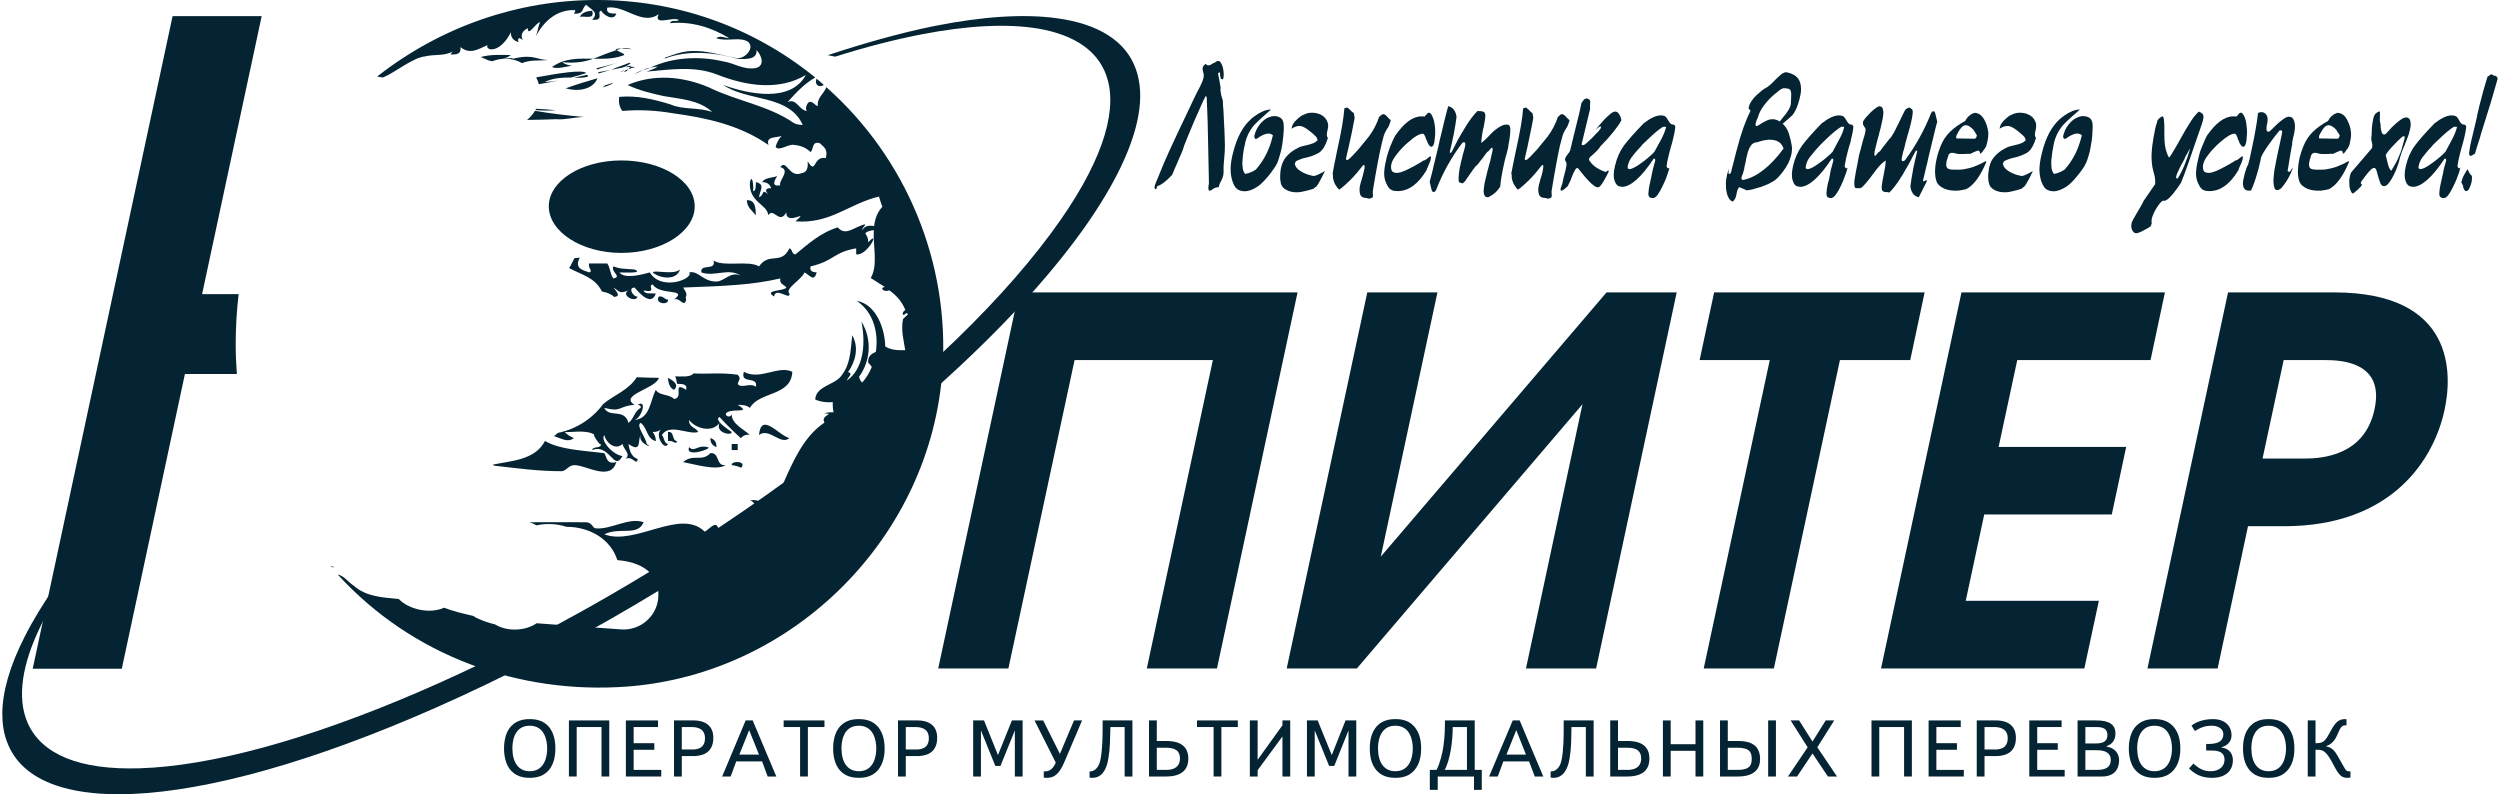
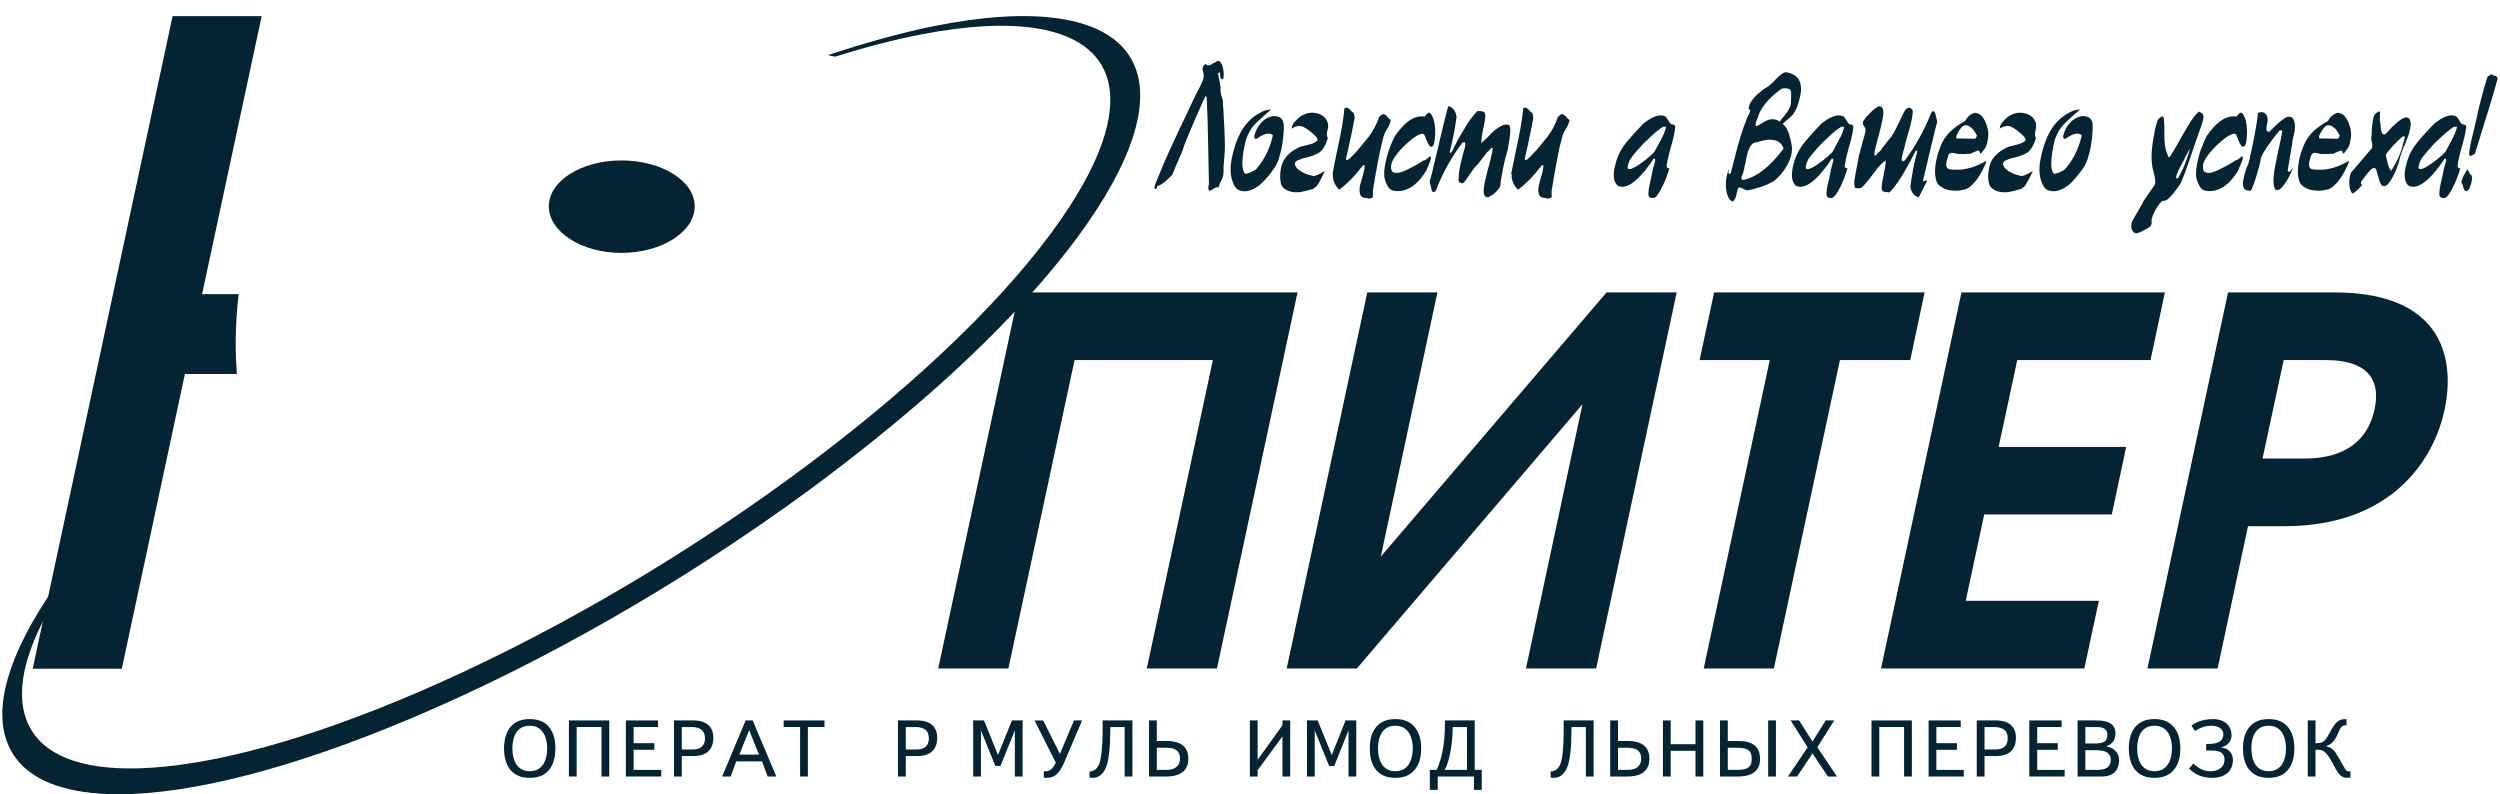
<svg xmlns="http://www.w3.org/2000/svg" xml:space="preserve" width="170px" height="54px" style="shape-rendering:geometricPrecision; text-rendering:geometricPrecision; image-rendering:optimizeQuality; fill-rule:evenodd; clip-rule:evenodd" viewBox="0 0 170 54.1">
  <defs>
    <style type="text/css">  .fil0 {fill:#052433}  </style>
  </defs>
  <g id="Слой_x0020_1">
    <g id="_1912274564032">
      <path class="fil0" d="M82.8 12.76c-0.1,0 -0.21,0.04 -0.31,0.11 -0.1,0.08 -0.18,0.12 -0.24,0.12 -0.08,0 -0.1,-0.1 -0.08,-0.32l0.01 -0.03c0.01,-0.06 0.02,-0.11 0.02,-0.15 0,-0.04 0,-0.07 0,-0.11l-0.05 -2.47c-0.02,-1.23 -0.05,-2.32 -0.1,-3.29l-0.07 -0.08c-0.12,0.22 -0.24,0.49 -0.38,0.81 -0.14,0.31 -0.28,0.63 -0.42,0.95 -0.13,0.32 -0.26,0.62 -0.38,0.91 -0.11,0.28 -0.21,0.51 -0.28,0.69 -0.05,0.19 -0.12,0.39 -0.22,0.61 -0.1,0.22 -0.17,0.37 -0.2,0.46 -0.09,0.21 -0.17,0.4 -0.24,0.55 -0.06,0.15 -0.12,0.28 -0.16,0.39 -0.43,0.46 -0.77,0.71 -1.02,0.77l-0.02 0.09c-0.01,0.02 -0.02,0.04 -0.03,0.07 -0.01,0.03 -0.03,0.04 -0.05,0.04l-0.03 0c-0.02,0 -0.03,-0.02 -0.04,-0.06 -0.01,-0.03 -0.02,-0.07 -0.01,-0.1l0.04 -0.16c0.2,-0.49 0.4,-0.98 0.61,-1.48 0.22,-0.49 0.43,-0.98 0.66,-1.46 0.28,-0.61 0.54,-1.15 0.77,-1.63 0.23,-0.48 0.42,-0.89 0.59,-1.25 0.16,-0.33 0.3,-0.61 0.42,-0.83 0.12,-0.23 0.2,-0.43 0.24,-0.6 0.03,-0.13 0.03,-0.26 -0.02,-0.39 -0.04,-0.13 -0.05,-0.23 -0.03,-0.32 0.02,-0.09 0.09,-0.17 0.21,-0.25 0.03,0.04 0.06,0.07 0.09,0.08 0.03,0.02 0.06,0.02 0.09,0.02 0.06,0 0.12,-0.01 0.17,-0.05l0.16 -0.1c0.04,0 0.09,-0.02 0.15,-0.07 0.06,-0.05 0.12,-0.08 0.17,-0.08 0.09,0 0.16,0.05 0.21,0.15 0.06,0.09 0.1,0.2 0.13,0.33 0.03,0.13 0.04,0.26 0.05,0.39 0,0.13 0,0.22 -0.02,0.28l-0.01 0.05c-0.01,0.03 -0.01,0.05 -0.02,0.05l-0.04 0c-0.07,0 -0.12,-0.04 -0.13,-0.13 -0.02,-0.08 -0.03,-0.17 -0.03,-0.27l-0.02 -0.07 -0.02 0c-0.01,0 -0.03,0.01 -0.06,0.04l-0.04 0.03c0.03,0.14 0.06,0.29 0.09,0.44 0.02,0.15 0.05,0.31 0.08,0.48l0.01 0.05c-0.02,0.08 -0.02,0.2 0.01,0.34 0.02,0.15 0.05,0.27 0.09,0.37 0.03,0.1 0.04,0.16 0.05,0.17 0,0.11 0.01,0.21 0.01,0.32 0.01,0.1 0.02,0.21 0.03,0.32l0.03 0.64c0.01,0.23 0.02,0.48 0.04,0.77 0.01,0.29 0.02,0.61 0.03,0.96 0,0.31 -0.01,0.63 -0.05,0.97 -0.04,0.34 -0.05,0.64 -0.04,0.91 0,0.03 -0.01,0.06 -0.01,0.1 0,0.03 -0.01,0.06 -0.01,0.1l-0.02 0.07c-0.02,0.1 -0.07,0.2 -0.13,0.32 -0.07,0.11 -0.11,0.23 -0.15,0.36l0 0.04c-0.02,0.02 -0.03,0.03 -0.03,0.04l0.01 -0.01 -0.06 0z" />
      <path class="fil0" d="M85.05 8.13l0 -0.01c0.53,-0.44 0.99,-0.66 1.38,-0.66 -0.07,0.07 -0.17,0.15 -0.29,0.26 -0.12,0.1 -0.24,0.21 -0.37,0.33 -0.12,0.11 -0.24,0.22 -0.35,0.33 -0.11,0.11 -0.19,0.2 -0.25,0.28 -0.24,0.32 -0.41,0.68 -0.5,1.07 -0.01,0.01 -0.01,0.03 0,0.05l-0.02 0.07c-0.03,0.13 -0.07,0.3 -0.1,0.49 -0.03,0.2 -0.05,0.39 -0.06,0.59 -0.02,0.2 -0.01,0.38 0.02,0.55 0.03,0.17 0.08,0.29 0.17,0.37 0.3,-0.06 0.54,-0.17 0.73,-0.31 0.54,-0.62 0.92,-1.36 1.12,-2.21l0.03 -0.11c-0.08,-0.08 -0.18,-0.12 -0.31,-0.12 -0.2,0 -0.47,0.12 -0.8,0.36l-0.07 0c-0.03,0 -0.05,-0.03 -0.07,-0.07 -0.02,-0.05 -0.02,-0.1 -0.01,-0.15 0.05,-0.21 0.13,-0.4 0.23,-0.57 0.1,-0.16 0.21,-0.3 0.34,-0.41 0.12,-0.12 0.25,-0.2 0.39,-0.26 0.14,-0.06 0.27,-0.09 0.39,-0.09 0.17,0 0.31,0.04 0.43,0.12 0.12,0.08 0.19,0.22 0.21,0.41 0.01,0.11 0.02,0.25 0.01,0.41 -0.01,0.16 -0.02,0.33 -0.04,0.5 -0.02,0.17 -0.04,0.33 -0.06,0.48 -0.02,0.14 -0.05,0.27 -0.07,0.37l-0.03 0.12c-0.03,0.13 -0.07,0.26 -0.11,0.39 -0.03,0.13 -0.08,0.26 -0.13,0.38 -0.06,0.13 -0.14,0.27 -0.25,0.42 -0.11,0.16 -0.22,0.31 -0.34,0.46 -0.13,0.15 -0.25,0.29 -0.38,0.42 -0.13,0.13 -0.24,0.23 -0.33,0.29 -0.33,0.23 -0.64,0.35 -0.93,0.35 -0.19,0 -0.36,-0.05 -0.49,-0.14 -0.14,-0.1 -0.25,-0.28 -0.33,-0.53 -0.08,-0.23 -0.13,-0.49 -0.13,-0.78 -0.01,-0.28 0.03,-0.61 0.12,-0.99l0.04 -0.17 0.01 -0.04c0.26,-1.01 0.65,-1.76 1.2,-2.25z" />
      <path class="fil0" d="M88.55 7.86c0.08,-0.04 0.17,-0.07 0.28,-0.12 0.11,-0.04 0.22,-0.06 0.34,-0.06l0.13 0c0.12,0 0.24,0.03 0.38,0.07 0.13,0.05 0.26,0.12 0.36,0.21 0.11,0.1 0.19,0.22 0.24,0.36 0.06,0.14 0.06,0.31 0.01,0.51l-0.01 0.03c-0.07,0.3 -0.06,0.47 0.03,0.52 -0.16,0.54 -0.37,0.88 -0.62,1.03 -0.29,0.16 -0.56,0.26 -0.83,0.32 -0.27,0.05 -0.51,0.14 -0.74,0.26l-0.07 0.18c0.04,0.16 0.13,0.3 0.27,0.4 0.14,0.11 0.28,0.19 0.43,0.25 0.15,0.06 0.28,0.11 0.4,0.13 0.11,0.03 0.17,0.04 0.16,0.04 0.07,0 0.14,-0.02 0.22,-0.05 0.09,-0.03 0.17,-0.07 0.24,-0.11 0.08,-0.04 0.15,-0.08 0.21,-0.11 0.05,-0.04 0.09,-0.05 0.1,-0.05 0.02,0 0.02,0.01 0.02,0.03 0.01,-0.06 0,-0.04 -0.05,0.06 -0.05,0.1 -0.12,0.23 -0.19,0.38 -0.08,0.15 -0.15,0.29 -0.23,0.42 -0.08,0.13 -0.15,0.2 -0.2,0.2l-0.1 0.1c-0.23,0.07 -0.42,0.12 -0.59,0.16 -0.16,0.04 -0.31,0.07 -0.46,0.08l-0.13 0c-0.12,0 -0.23,-0.01 -0.35,-0.04 -0.12,-0.03 -0.22,-0.06 -0.32,-0.12 -0.1,-0.05 -0.19,-0.12 -0.26,-0.2 -0.06,-0.09 -0.11,-0.19 -0.13,-0.31l-0.01 -0.08c-0.03,-0.15 -0.03,-0.31 -0.02,-0.49 0.01,-0.17 0.03,-0.31 0.05,-0.42l0.02 -0.05 0.01 -0.06c0.06,-0.24 0.17,-0.46 0.33,-0.65 0.16,-0.19 0.35,-0.35 0.57,-0.48 0.18,-0.11 0.34,-0.19 0.49,-0.23 0.15,-0.04 0.29,-0.07 0.42,-0.1 0.12,-0.03 0.24,-0.07 0.35,-0.11 0.11,-0.04 0.21,-0.11 0.31,-0.21 -0.01,-0.03 -0.02,-0.07 -0.04,-0.11 -0.02,-0.05 -0.04,-0.09 -0.07,-0.13l-0.02 -0.02c-0.09,-0.09 -0.18,-0.17 -0.27,-0.25 -0.1,-0.08 -0.2,-0.16 -0.3,-0.23 -0.1,-0.07 -0.2,-0.13 -0.29,-0.17 -0.09,-0.04 -0.17,-0.06 -0.25,-0.06 -0.16,0 -0.34,0.06 -0.54,0.19l0.03 -0.14c0.02,-0.08 0.05,-0.16 0.11,-0.24 0.06,-0.08 0.12,-0.16 0.2,-0.22 0.06,-0.07 0.13,-0.13 0.21,-0.19 0.07,-0.06 0.13,-0.1 0.17,-0.12z" />
      <path class="fil0" d="M92.06 7.69l0.01 -0.01 0.06 0.35c-0.07,0.36 -0.14,0.7 -0.2,1.03 -0.07,0.32 -0.14,0.64 -0.21,0.96l-0.18 0.78c0,0.07 0.02,0.1 0.06,0.1l0.02 0c0.05,0 0.15,-0.07 0.29,-0.22 0.15,-0.15 0.31,-0.32 0.47,-0.5 0.16,-0.19 0.31,-0.37 0.45,-0.55 0.14,-0.17 0.23,-0.28 0.27,-0.33 0.31,-0.42 0.54,-0.86 0.69,-1.32 0.12,-0.13 0.22,-0.2 0.28,-0.2l0.03 0c0.06,0 0.14,0.05 0.22,0.14 0.08,0.1 0.17,0.19 0.27,0.27l-0.02 0.08c-0.01,0.03 -0.03,0.11 -0.08,0.23 -0.04,0.12 -0.09,0.21 -0.16,0.29l-0.1 0.18c-0.05,0.09 -0.08,0.18 -0.12,0.29 -0.03,0.11 -0.06,0.22 -0.09,0.34l-0.08 0.34c-0.14,0.59 -0.33,1.58 -0.56,2.99 -0.02,0.1 -0.02,0.19 -0.01,0.26 0.01,0.08 0.01,0.14 0,0.2l-0.01 0.03c-0.01,0.04 -0.05,0.07 -0.11,0.08 -0.07,0.02 -0.1,0.03 -0.09,0.03l-0.05 0c-0.06,0 -0.11,-0.02 -0.15,-0.04 -0.26,0 -0.41,-0.09 -0.46,-0.27 -0.05,-0.18 -0.05,-0.38 0,-0.61 0.02,-0.08 0.04,-0.15 0.06,-0.22 0.02,-0.07 0.04,-0.15 0.07,-0.23l0.06 -0.22 0.05 -0.2c0.01,-0.04 0.02,-0.09 0.03,-0.13 0.01,-0.05 0.02,-0.09 0.03,-0.13 0.01,-0.09 0.01,-0.16 0,-0.22l-0.08 -0.02c-0.31,0.4 -0.6,0.74 -0.87,1.01 -0.28,0.28 -0.53,0.5 -0.77,0.67 -0.04,-0.03 -0.09,-0.08 -0.14,-0.15 -0.05,-0.07 -0.1,-0.14 -0.15,-0.23 -0.04,-0.09 -0.08,-0.18 -0.11,-0.29 -0.03,-0.1 -0.04,-0.21 -0.03,-0.33l-0.02 -0.1c0.03,-0.19 0.07,-0.41 0.12,-0.66 0.05,-0.25 0.12,-0.54 0.18,-0.87 0.28,-1.25 0.45,-2.22 0.5,-2.91 0.04,-0.01 0.06,-0.03 0.09,-0.03 0.02,-0.01 0.05,-0.02 0.07,-0.02 0.05,0 0.09,0.02 0.12,0.06 0.04,0.04 0.07,0.07 0.11,0.09l0.04 0.05c0.07,0.08 0.14,0.14 0.2,0.16z" />
      <path class="fil0" d="M96.88 7.96l0.01 -0.03c0.05,-0.04 0.1,-0.09 0.15,-0.15 0.05,-0.07 0.1,-0.1 0.14,-0.1l0.02 0c0.06,0 0.13,0.06 0.18,0.16 0.06,0.1 0.11,0.23 0.15,0.38 0.04,0.16 0.06,0.33 0.08,0.51 0.01,0.18 0.01,0.35 0,0.51l-0.02 0.18c-0.01,0.11 -0.02,0.21 -0.04,0.3 -0.04,0.19 -0.11,0.28 -0.19,0.28 -0.07,0 -0.13,-0.05 -0.19,-0.15 -0.06,-0.09 -0.1,-0.19 -0.12,-0.28 -0.02,0 -0.04,-0.02 -0.05,-0.07 -0.01,-0.05 -0.03,-0.1 -0.05,-0.16 -0.02,-0.05 -0.04,-0.1 -0.07,-0.15 -0.03,-0.05 -0.07,-0.08 -0.13,-0.08 -0.07,0 -0.15,0.02 -0.25,0.07 -0.09,0.04 -0.18,0.09 -0.28,0.16 -0.09,0.06 -0.19,0.14 -0.28,0.22 -0.09,0.07 -0.18,0.15 -0.25,0.21 -0.09,0.08 -0.19,0.17 -0.3,0.29 -0.11,0.11 -0.22,0.23 -0.32,0.36 -0.1,0.12 -0.19,0.25 -0.27,0.37 -0.08,0.13 -0.13,0.24 -0.16,0.35l-0.01 0.05c-0.03,0.12 -0.03,0.22 -0.01,0.32 0.02,0.1 0.06,0.17 0.11,0.2 0.17,0.11 0.44,0.09 0.8,-0.07 0.36,-0.16 0.78,-0.38 1.24,-0.67l0.03 -0.03 0.01 0c0.06,0 0.12,-0.03 0.19,-0.08 0.07,-0.06 0.13,-0.11 0.19,-0.15 0.05,-0.05 0.09,-0.06 0.12,-0.05 0.03,0.01 0.03,0.07 0,0.2 -0.02,0.07 -0.03,0.12 -0.05,0.16l-0.07 0.17c-0.01,0.02 -0.03,0.07 -0.07,0.17 -0.05,0.1 -0.08,0.17 -0.09,0.23 -0.57,0.95 -1.23,1.43 -1.97,1.43l-0.02 0c-0.03,0 -0.08,0 -0.13,-0.01 -0.24,-0.01 -0.42,-0.12 -0.54,-0.35 -0.14,-0.24 -0.22,-0.49 -0.23,-0.76 -0.01,-0.27 0.04,-0.62 0.14,-1.03l0.02 -0.1c0.07,-0.27 0.15,-0.53 0.25,-0.78 0.1,-0.26 0.21,-0.5 0.33,-0.73 0.61,-0.88 1.2,-1.33 1.79,-1.33l0.17 0c0.01,0 0.02,0.01 0.02,0.01 0,0.01 0.01,0.02 0.02,0.02z" />
      <path class="fil0" d="M98.5 7.24l0 -0.01c0.33,0.08 0.52,0.33 0.57,0.74 -0.03,0.28 -0.1,0.69 -0.2,1.23 -0.03,0.15 -0.06,0.27 -0.08,0.36 -0.02,0.1 -0.03,0.18 -0.05,0.24l-0.13 0.55c0,0.02 0,0.04 0.01,0.05 0.01,0.01 0.02,0.01 0.02,0.01l0.02 0 0.01 -0.01 0.03 0c0,0 0.03,-0.04 0.07,-0.11 0.03,-0.07 0.06,-0.11 0.07,-0.13l0.11 -0.22c0.06,-0.12 0.13,-0.25 0.2,-0.4 0.08,-0.14 0.16,-0.28 0.24,-0.41 0.08,-0.13 0.15,-0.26 0.22,-0.37 0.07,-0.11 0.12,-0.2 0.15,-0.25 0.25,-0.39 0.5,-0.71 0.74,-0.95l0.06 0c0.01,0 0.02,0 0.02,0.01 0.01,0 0.02,0 0.03,0l0.06 0c0.11,0 0.2,0.02 0.25,0.05 0.06,0.04 0.09,0.1 0.11,0.18 0.01,0.09 0,0.21 -0.02,0.35 -0.02,0.15 -0.06,0.33 -0.1,0.56l-0.02 0.04c-0.09,0.44 -0.13,0.77 -0.13,0.99 0.03,-0.03 0.1,-0.08 0.19,-0.16 0.09,-0.08 0.19,-0.17 0.27,-0.26 0.24,-0.27 0.46,-0.47 0.68,-0.61 0.22,-0.15 0.4,-0.22 0.52,-0.22l0.12 0c0.09,0 0.15,0.05 0.17,0.15 0.03,0.1 0.03,0.23 0.02,0.38 -0.01,0.16 -0.03,0.33 -0.06,0.51 -0.04,0.19 -0.06,0.37 -0.09,0.56l-0.12 0.47c-0.03,0.07 -0.05,0.15 -0.07,0.24 -0.02,0.09 -0.04,0.17 -0.06,0.26 -0.06,0.23 -0.11,0.51 -0.17,0.83 -0.06,0.32 -0.1,0.59 -0.11,0.81 -0.18,0.31 -0.45,0.56 -0.82,0.74l-0.02 0c-0.12,0 -0.2,-0.05 -0.24,-0.14 -0.04,-0.08 -0.06,-0.2 -0.05,-0.34 0.01,-0.14 0.03,-0.3 0.06,-0.48 0.04,-0.18 0.08,-0.36 0.13,-0.54 0.01,-0.03 0.02,-0.09 0.04,-0.18 0.03,-0.09 0.04,-0.14 0.04,-0.16 0.01,-0.01 0.02,-0.05 0.03,-0.1 0.01,-0.06 0.03,-0.13 0.06,-0.23l0.1 -0.36 0.07 -0.33 0.05 -0.21c0.02,-0.05 0.02,-0.11 0.03,-0.19 0,-0.08 -0.01,-0.12 -0.05,-0.12l-0.01 0 -0.04 0.03 -0.04 0.05c-0.04,0.03 -0.07,0.07 -0.12,0.13 -0.04,0.05 -0.08,0.08 -0.11,0.08 -0.07,0.1 -0.13,0.18 -0.18,0.24 -0.04,0.06 -0.09,0.12 -0.13,0.18 -0.04,0.06 -0.09,0.12 -0.14,0.17 -0.05,0.06 -0.11,0.14 -0.18,0.24 -0.12,0.1 -0.23,0.22 -0.33,0.37 -0.11,0.15 -0.21,0.3 -0.3,0.43 -0.09,0.14 -0.18,0.26 -0.25,0.36 -0.08,0.1 -0.14,0.15 -0.2,0.15 -0.01,0 -0.02,-0.01 -0.03,-0.02l-0.04 0c-0.01,0 -0.01,0 -0.02,-0.02l-0.03 0c-0.07,0 -0.11,-0.06 -0.12,-0.18 0,-0.12 0,-0.26 0.02,-0.42 0.02,-0.17 0.04,-0.32 0.07,-0.47 0.04,-0.15 0.06,-0.26 0.07,-0.32l0.04 -0.15 0.04 -0.15 0.03 -0.15c0.01,-0.06 0.04,-0.14 0.07,-0.24l0.1 -0.38c0.04,-0.2 0.02,-0.3 -0.07,-0.3l-0.03 0c-0.05,0.01 -0.1,0.04 -0.13,0.1 -0.7,0.93 -1.29,1.98 -1.75,3.17 -0.05,0.08 -0.1,0.12 -0.16,0.12 -0.06,0 -0.1,-0.04 -0.13,-0.12l-0.14 -0.58c0.05,-0.17 0.09,-0.35 0.14,-0.53 0.05,-0.18 0.09,-0.36 0.13,-0.55l0.32 -1.31 0.04 -0.18c0.02,-0.12 0.05,-0.23 0.07,-0.33 0.02,-0.09 0.04,-0.17 0.06,-0.23l0.13 -0.54c0.01,-0.07 0.04,-0.17 0.07,-0.31 0.04,-0.14 0.07,-0.28 0.11,-0.43 0.04,-0.15 0.08,-0.29 0.11,-0.43 0.04,-0.13 0.06,-0.24 0.08,-0.3z" />
      <path class="fil0" d="M104.24 7.69l0 -0.01 0.06 0.35c-0.06,0.36 -0.13,0.7 -0.2,1.03 -0.06,0.32 -0.13,0.64 -0.2,0.96l-0.18 0.78c-0.01,0.07 0.02,0.1 0.06,0.1l0.02 0c0.05,0 0.14,-0.07 0.29,-0.22 0.15,-0.15 0.3,-0.32 0.47,-0.5 0.16,-0.19 0.31,-0.37 0.45,-0.55 0.14,-0.17 0.23,-0.28 0.27,-0.33 0.31,-0.42 0.54,-0.86 0.69,-1.32 0.12,-0.13 0.21,-0.2 0.27,-0.2l0.03 0c0.07,0 0.14,0.05 0.23,0.14 0.08,0.1 0.17,0.19 0.27,0.27l-0.02 0.08c-0.01,0.03 -0.04,0.11 -0.08,0.23 -0.04,0.12 -0.1,0.21 -0.16,0.29l-0.1 0.18c-0.05,0.09 -0.09,0.18 -0.12,0.29 -0.03,0.11 -0.06,0.22 -0.09,0.34l-0.09 0.34c-0.13,0.59 -0.32,1.58 -0.55,2.99 -0.02,0.1 -0.02,0.19 -0.01,0.26 0.01,0.08 0.01,0.14 0,0.2l-0.01 0.03c-0.01,0.04 -0.05,0.07 -0.11,0.08 -0.08,0.02 -0.1,0.03 -0.09,0.03l-0.05 0c-0.06,0 -0.12,-0.02 -0.15,-0.04 -0.26,0 -0.41,-0.09 -0.46,-0.27 -0.06,-0.18 -0.05,-0.38 0,-0.61 0.02,-0.08 0.04,-0.15 0.06,-0.22 0.02,-0.07 0.04,-0.15 0.06,-0.23l0.07 -0.22 0.05 -0.2c0.01,-0.04 0.02,-0.09 0.03,-0.13 0.01,-0.05 0.02,-0.09 0.02,-0.13 0.01,-0.09 0.02,-0.16 0.01,-0.22l-0.08 -0.02c-0.31,0.4 -0.6,0.74 -0.87,1.01 -0.28,0.28 -0.53,0.5 -0.77,0.67 -0.05,-0.03 -0.09,-0.08 -0.14,-0.15 -0.05,-0.07 -0.1,-0.14 -0.15,-0.23 -0.04,-0.09 -0.08,-0.18 -0.11,-0.29 -0.03,-0.1 -0.04,-0.21 -0.03,-0.33l-0.03 -0.1c0.04,-0.19 0.08,-0.41 0.13,-0.66 0.05,-0.25 0.11,-0.54 0.18,-0.87 0.28,-1.25 0.45,-2.22 0.5,-2.91 0.04,-0.01 0.06,-0.03 0.09,-0.03 0.02,-0.01 0.04,-0.02 0.06,-0.02 0.06,0 0.1,0.02 0.13,0.06 0.03,0.04 0.07,0.07 0.11,0.09l0.04 0.05c0.06,0.08 0.13,0.14 0.2,0.16z" />
-       <path class="fil0" d="M107.58 7.02l0.18 -0.25 0.17 -0.07c0.1,0.03 0.16,0.05 0.19,0.09 0.04,0.03 0.05,0.07 0.06,0.12 0,0.05 0,0.12 -0.01,0.19 -0.01,0.08 -0.01,0.19 0,0.32l-0.58 2.41c0.01,0.03 0.02,0.04 0.03,0.04 0.02,0 0.03,0.01 0.04,0.02l0.03 0c0.06,0 0.15,-0.06 0.27,-0.17 0.11,-0.11 0.21,-0.2 0.29,-0.27 0.02,-0.02 0.05,-0.05 0.1,-0.1 0.05,-0.05 0.09,-0.1 0.15,-0.16 0.04,-0.05 0.09,-0.1 0.14,-0.14 0.04,-0.05 0.06,-0.07 0.07,-0.07 0.03,-0.04 0.07,-0.09 0.12,-0.15 0.06,-0.06 0.08,-0.11 0.08,-0.16l-0.02 -0.05c-0.01,-0.02 -0.03,-0.02 -0.06,0 -0.04,0.02 -0.08,0.05 -0.12,0.08 -0.04,0.04 -0.08,0.07 -0.12,0.11 -0.03,0.04 -0.05,0.06 -0.06,0.07 0.05,-0.08 0.13,-0.19 0.25,-0.33 0.12,-0.14 0.24,-0.28 0.37,-0.42 0.14,-0.14 0.27,-0.26 0.4,-0.37 0.13,-0.11 0.24,-0.16 0.32,-0.16 0.12,0 0.21,0.06 0.29,0.2 0.08,0.14 0.13,0.27 0.14,0.4 -0.27,0.49 -0.75,1.08 -1.41,1.75l-0.01 0 -0.01 0.02c-0.05,0.09 -0.11,0.17 -0.18,0.24 -0.07,0.08 -0.15,0.16 -0.23,0.23 -0.07,0.07 -0.15,0.13 -0.21,0.19 -0.07,0.06 -0.11,0.1 -0.13,0.13l-0.03 0.13c0.14,0.23 0.32,0.41 0.53,0.54 0.21,0.13 0.42,0.23 0.63,0.29 0.06,-0.07 0.11,-0.11 0.16,-0.11 0.02,0 0.02,0.04 0.02,0.11 -0.02,0.01 -0.05,0.08 -0.1,0.19 -0.06,0.11 -0.12,0.23 -0.19,0.35 -0.07,0.13 -0.14,0.24 -0.22,0.34 -0.08,0.11 -0.15,0.16 -0.22,0.16l-0.01 0c-0.08,0 -0.17,-0.04 -0.28,-0.13 -0.11,-0.08 -0.22,-0.18 -0.34,-0.31 -0.12,-0.12 -0.24,-0.26 -0.36,-0.41 -0.12,-0.15 -0.23,-0.29 -0.34,-0.42 -0.06,-0.08 -0.14,-0.05 -0.22,0.08 -0.08,0.14 -0.17,0.33 -0.26,0.57 -0.01,0.06 -0.04,0.13 -0.09,0.22 -0.04,0.09 -0.09,0.2 -0.15,0.32l-0.15 0.13c-0.05,0.05 -0.1,0.09 -0.15,0.12 -0.04,0.04 -0.08,0.05 -0.13,0.05l-0.04 0c-0.02,0 -0.02,-0.02 -0.02,-0.07 0,-0.05 0.01,-0.09 0.02,-0.13 0.02,-0.06 0.05,-0.15 0.09,-0.24l0.04 -0.18c0,-0.02 0.01,-0.04 0.01,-0.07l0.02 -0.08c0.01,-0.06 0.03,-0.12 0.04,-0.17 0.01,-0.05 0.03,-0.1 0.04,-0.15l0.03 -0.13 0.03 -0.1 0.02 -0.09c0.04,-0.17 0.06,-0.3 0.07,-0.4 0,-0.04 -0.02,-0.09 -0.06,-0.17 -0.04,-0.07 -0.06,-0.12 -0.05,-0.15l0.01 -0.03c0.02,-0.09 0.07,-0.18 0.16,-0.29 0.09,-0.11 0.15,-0.2 0.18,-0.27l0.22 -0.92c0.06,-0.26 0.13,-0.53 0.2,-0.81 0.07,-0.28 0.13,-0.55 0.2,-0.81 0.03,-0.13 0.06,-0.25 0.08,-0.37 0.03,-0.11 0.05,-0.22 0.07,-0.33z" />
      <path class="fil0" d="M113.35 8.65l0 -0.01 -0.22 0c-0.24,0.15 -0.59,0.43 -1.03,0.86l-0.35 0.33c-0.02,0.03 -0.08,0.09 -0.16,0.19l-0.16 0.17c-0.16,0.18 -0.3,0.35 -0.42,0.51 -0.13,0.17 -0.22,0.36 -0.27,0.59 -0.04,0.16 0,0.23 0.11,0.23 0.09,0 0.2,-0.04 0.35,-0.12 0.16,-0.08 0.31,-0.19 0.48,-0.31 0.16,-0.12 0.33,-0.24 0.48,-0.38 0.17,-0.14 0.29,-0.26 0.39,-0.37 0.15,-0.26 0.3,-0.55 0.46,-0.84 0.16,-0.3 0.27,-0.58 0.34,-0.85zm-0.1 -0.74c0.06,0.02 0.1,0.07 0.14,0.13 0.04,0.06 0.08,0.12 0.12,0.19 0.04,0.07 0.08,0.13 0.12,0.17 0.05,0.05 0.09,0.08 0.15,0.08 0.14,0 0.2,0.07 0.19,0.22 -0.01,0.15 -0.06,0.38 -0.13,0.69l-0.08 0.32c0,0.01 -0.03,0.12 -0.09,0.32 -0.06,0.21 -0.12,0.43 -0.17,0.66l-0.04 0.17c0,-0.01 -0.01,0.04 -0.03,0.15 -0.02,0.11 -0.04,0.22 -0.05,0.32 0.01,0.03 0.03,0.06 0.04,0.09 0.02,0.03 0.05,0.05 0.07,0.05 0.02,0 0.05,-0.02 0.08,-0.04l0 0.04 -0.02 0.04 -0.01 0.05 -0.01 0.05c-0.01,0.05 -0.06,0.18 -0.13,0.38 -0.07,0.21 -0.16,0.42 -0.27,0.64 -0.1,0.23 -0.22,0.43 -0.33,0.6 -0.12,0.17 -0.23,0.26 -0.33,0.26l-0.05 0c-0.19,0 -0.29,-0.1 -0.28,-0.3 0.01,-0.21 0.04,-0.44 0.1,-0.69l0.06 -0.26c0.01,-0.02 0.01,-0.07 0.03,-0.14 0.02,-0.07 0.04,-0.18 0.06,-0.31 0.02,-0.1 0.04,-0.17 0.05,-0.22 0.01,-0.05 0.01,-0.06 0.01,-0.06 0.03,-0.12 0.08,-0.31 0.16,-0.57 0,-0.01 -0.01,-0.03 -0.01,-0.03l0 -0.08c0,-0.01 -0.01,-0.01 -0.03,-0.01l-0.06 -0.02c-0.86,1.29 -1.58,1.93 -2.18,1.93l-0.03 0c0,0 -0.01,0 -0.01,-0.02l-0.03 0c-0.19,0 -0.33,-0.13 -0.42,-0.39 -0.09,-0.25 -0.08,-0.6 0.03,-1.03 0.12,-0.52 0.32,-0.98 0.6,-1.37 0.28,-0.37 0.73,-0.88 1.35,-1.52 0.47,-0.36 0.85,-0.54 1.16,-0.54 0.05,0 0.09,0 0.14,0.01 0.04,0.01 0.09,0.02 0.13,0.04z" />
      <path class="fil0" d="M120.6 8.12c0.16,0 0.33,0.05 0.49,0.16 0.08,-0.11 0.17,-0.22 0.25,-0.32 0.09,-0.1 0.17,-0.21 0.24,-0.31 0.08,-0.1 0.14,-0.21 0.19,-0.32 0.05,-0.1 0.08,-0.22 0.08,-0.33l0.02 -0.49c0.01,-0.23 -0.03,-0.37 -0.1,-0.42 -0.07,-0.05 -0.21,-0.08 -0.41,-0.08 -0.05,0.01 -0.1,0.02 -0.13,0.04 -0.03,0.01 -0.09,0.05 -0.17,0.11l-0.3 0.24c-0.26,0.21 -0.5,0.46 -0.73,0.76 -0.22,0.3 -0.37,0.58 -0.43,0.84l-0.01 0.02c-0.06,0.12 -0.1,0.24 -0.13,0.34 -0.03,0.15 -0.02,0.23 0.04,0.23 0.04,0 0.1,-0.03 0.18,-0.08 0.07,-0.05 0.16,-0.1 0.26,-0.16 0.1,-0.06 0.2,-0.11 0.32,-0.16 0.11,-0.05 0.23,-0.07 0.34,-0.07zm-2.11 3.93l0 0.01c-0.03,0.11 0,0.18 0.09,0.2l0.04 0 0.01 -0.01 0.01 0c0.9,-0.2 1.81,-0.91 2.71,-2.13 -0.13,-0.4 -0.44,-0.6 -0.92,-0.6l-0.11 0c-0.23,0.02 -0.49,0.07 -0.76,0.17 -0.2,0 -0.35,0.09 -0.46,0.26 -0.1,0.16 -0.18,0.36 -0.23,0.59l-0.07 0.29c-0.02,0.08 -0.03,0.16 -0.04,0.24l-0.06 0.23c-0.01,0.08 -0.02,0.13 -0.03,0.17 0,0.03 0,0.04 0,0.03 -0.05,0.22 -0.11,0.4 -0.18,0.55zm-0.6 1.67l-0.01 0.01c-0.09,-0.03 -0.18,-0.1 -0.25,-0.21 -0.07,-0.12 -0.13,-0.26 -0.16,-0.43 -0.04,-0.17 -0.05,-0.36 -0.05,-0.57 0,-0.2 0.03,-0.41 0.08,-0.62 0,-0.01 0.01,-0.04 0.03,-0.11 0.02,-0.06 0.04,-0.12 0.06,-0.18 0.02,-0.05 0.03,-0.09 0.04,-0.11 0.02,-0.02 0.01,0 -0.01,0.08l-0.01 0.02c0,0.03 -0.01,0.08 -0.01,0.14 0,0.07 0.01,0.1 0.02,0.11l0.03 0c0.06,0 0.11,-0.05 0.13,-0.15l0.01 -0.02c0.01,-0.06 0.02,-0.13 0.04,-0.19 0.02,-0.07 0.04,-0.13 0.05,-0.19l0.09 -0.35 0.19 -0.74c0.3,-1.16 0.62,-2.04 0.93,-2.64 0,-0.05 -0.03,-0.09 -0.07,-0.12 -0.05,-0.03 -0.06,-0.07 -0.04,-0.14l0.01 -0.04c0.03,-0.14 0.1,-0.28 0.2,-0.42 0.1,-0.14 0.21,-0.27 0.34,-0.39 0.12,-0.11 0.24,-0.21 0.35,-0.3 0.12,-0.09 0.21,-0.15 0.28,-0.18 0.1,-0.06 0.22,-0.14 0.33,-0.25 0.12,-0.11 0.23,-0.22 0.34,-0.34 0.12,-0.11 0.23,-0.22 0.34,-0.31 0.11,-0.09 0.22,-0.14 0.32,-0.16 0.02,0 0.05,0.01 0.1,0.01 0.05,0.01 0.11,0.03 0.18,0.05 0.06,0.02 0.13,0.04 0.2,0.08 0.07,0.03 0.13,0.07 0.19,0.11 0.06,0.05 0.13,0.11 0.19,0.19 0.06,0.08 0.1,0.18 0.14,0.3 0.03,0.11 0.05,0.26 0.05,0.43 0,0.17 -0.03,0.37 -0.09,0.6 -0.05,0.2 -0.11,0.39 -0.18,0.59 -0.08,0.19 -0.16,0.35 -0.25,0.48 -0.04,0.06 -0.13,0.15 -0.28,0.28 -0.14,0.13 -0.29,0.26 -0.45,0.39 0.19,0.17 0.34,0.4 0.43,0.7 0.09,0.29 0.15,0.55 0.18,0.75 0.04,0.2 0.03,0.43 -0.03,0.69 -0.05,0.19 -0.12,0.38 -0.21,0.57 -0.1,0.18 -0.21,0.36 -0.33,0.52 -0.11,0.16 -0.24,0.3 -0.36,0.43 -0.13,0.13 -0.25,0.23 -0.36,0.28 -0.16,0.1 -0.34,0.19 -0.53,0.26 -0.19,0.08 -0.4,0.15 -0.61,0.2 -0.03,0.01 -0.06,0.02 -0.1,0.03 -0.04,0.02 -0.09,0.03 -0.14,0.04l-0.25 0.05c-0.02,0 -0.04,0 -0.06,0 -0.02,0.01 -0.04,0.01 -0.07,0.02l-0.51 -0.22c-0.07,0.05 -0.13,0.15 -0.16,0.32l-0.04 0.14c0,0.01 0,0.03 0,0.03 0,0.01 -0.01,0.02 -0.01,0.04l-0.01 0.06c-0.05,0.19 -0.13,0.32 -0.23,0.38z" />
      <path class="fil0" d="M125.48 8.65l0 -0.01 -0.21 0c-0.25,0.15 -0.6,0.43 -1.04,0.86l-0.34 0.33c-0.03,0.03 -0.08,0.09 -0.17,0.19l-0.16 0.17c-0.15,0.18 -0.29,0.35 -0.42,0.51 -0.13,0.17 -0.22,0.36 -0.27,0.59 -0.04,0.16 0,0.23 0.11,0.23 0.09,0 0.21,-0.04 0.36,-0.12 0.15,-0.08 0.31,-0.19 0.47,-0.31 0.17,-0.12 0.33,-0.24 0.49,-0.38 0.16,-0.14 0.29,-0.26 0.39,-0.37 0.14,-0.26 0.29,-0.55 0.45,-0.84 0.17,-0.3 0.28,-0.58 0.34,-0.85zm-0.09 -0.74c0.05,0.02 0.1,0.07 0.14,0.13 0.04,0.06 0.08,0.12 0.12,0.19 0.04,0.07 0.08,0.13 0.12,0.17 0.04,0.05 0.09,0.08 0.14,0.08 0.14,0 0.21,0.07 0.19,0.22 -0.01,0.15 -0.05,0.38 -0.13,0.69l-0.07 0.32c-0.01,0.01 -0.04,0.12 -0.1,0.32 -0.06,0.21 -0.11,0.43 -0.17,0.66l-0.04 0.17c0.01,-0.01 0,0.04 -0.02,0.15 -0.03,0.11 -0.05,0.22 -0.06,0.32 0.01,0.03 0.03,0.06 0.05,0.09 0.02,0.03 0.04,0.05 0.06,0.05 0.02,0 0.05,-0.02 0.09,-0.04l-0.01 0.04 -0.01 0.04 -0.02 0.05 -0.01 0.05c-0.01,0.05 -0.05,0.18 -0.13,0.38 -0.07,0.21 -0.16,0.42 -0.26,0.64 -0.11,0.23 -0.22,0.43 -0.34,0.6 -0.12,0.17 -0.23,0.26 -0.33,0.26l-0.04 0c-0.2,0 -0.29,-0.1 -0.29,-0.3 0.01,-0.21 0.04,-0.44 0.1,-0.69l0.07 -0.26c0,-0.02 0.01,-0.07 0.03,-0.14 0.01,-0.07 0.03,-0.18 0.06,-0.31 0.02,-0.1 0.03,-0.17 0.04,-0.22 0.01,-0.05 0.02,-0.06 0.02,-0.06 0.03,-0.12 0.08,-0.31 0.15,-0.57 0,-0.01 0,-0.03 0,-0.03l-0.01 -0.08c0,-0.01 -0.01,-0.01 -0.03,-0.01l-0.06 -0.02c-0.85,1.29 -1.58,1.93 -2.17,1.93l-0.03 0c-0.01,0 -0.02,0 -0.02,-0.02l-0.03 0c-0.19,0 -0.33,-0.13 -0.41,-0.39 -0.09,-0.25 -0.08,-0.6 0.02,-1.03 0.12,-0.52 0.33,-0.98 0.61,-1.37 0.27,-0.37 0.72,-0.88 1.34,-1.52 0.47,-0.36 0.86,-0.54 1.16,-0.54 0.05,0 0.09,0 0.14,0.01 0.05,0.01 0.09,0.02 0.14,0.04z" />
      <path class="fil0" d="M131.1 12.37l-0.54 1.07c-0.33,-0.08 -0.52,-0.33 -0.57,-0.74 0.03,-0.29 0.1,-0.7 0.2,-1.24 0.03,-0.14 0.05,-0.26 0.08,-0.36 0.02,-0.1 0.03,-0.18 0.05,-0.23l0.13 -0.55c0.01,-0.03 0,-0.04 -0.01,-0.05 -0.01,-0.01 -0.02,-0.01 -0.02,-0.01l-0.02 0 -0.01 0.01 -0.03 0c0,0 -0.02,0.03 -0.06,0.11 -0.04,0.07 -0.07,0.11 -0.07,0.13l-0.12 0.22c-0.05,0.12 -0.12,0.25 -0.2,0.39 -0.08,0.15 -0.16,0.29 -0.24,0.42 -0.07,0.13 -0.15,0.25 -0.21,0.37 -0.08,0.11 -0.13,0.19 -0.16,0.25 -0.25,0.39 -0.49,0.71 -0.74,0.95l-0.06 0c0,0 -0.01,-0.01 -0.02,-0.01 -0.01,0 -0.02,-0.01 -0.02,-0.01l-0.06 0c-0.12,0 -0.2,-0.01 -0.26,-0.05 -0.06,-0.03 -0.09,-0.09 -0.1,-0.18 -0.01,-0.08 -0.01,-0.2 0.02,-0.35 0.02,-0.14 0.05,-0.32 0.1,-0.55l0.01 -0.05c0.09,-0.44 0.14,-0.76 0.14,-0.98 -0.04,0.02 -0.1,0.08 -0.2,0.15 -0.09,0.08 -0.18,0.17 -0.27,0.27 -0.11,0.13 -0.24,0.29 -0.36,0.46 -0.12,0.17 -0.25,0.33 -0.36,0.47 -0.12,0.15 -0.23,0.28 -0.33,0.38 -0.1,0.11 -0.18,0.16 -0.25,0.16l-0.24 0c-0.08,0 -0.13,-0.08 -0.13,-0.25 -0.01,-0.17 0.01,-0.37 0.06,-0.6 0.04,-0.24 0.08,-0.48 0.14,-0.74 0.05,-0.25 0.09,-0.47 0.12,-0.65l0.13 -0.47c0.01,-0.03 0.02,-0.1 0.05,-0.21 0.03,-0.1 0.06,-0.21 0.09,-0.33 0.04,-0.11 0.07,-0.22 0.1,-0.33 0.02,-0.1 0.04,-0.17 0.05,-0.21 0.03,-0.12 0.03,-0.2 0.02,-0.25 -0.02,-0.05 -0.04,-0.1 -0.07,-0.13 -0.03,-0.04 -0.05,-0.08 -0.08,-0.13 -0.02,-0.04 -0.03,-0.12 -0.02,-0.23 0.04,-0.08 0.11,-0.17 0.19,-0.28 0.09,-0.1 0.18,-0.2 0.28,-0.3 0.1,-0.1 0.2,-0.2 0.31,-0.28 0.11,-0.09 0.21,-0.15 0.3,-0.19l0.02 0c0.11,0 0.19,0.04 0.23,0.13 0.04,0.08 0.06,0.2 0.06,0.34 -0.01,0.14 -0.03,0.3 -0.07,0.48 -0.04,0.17 -0.08,0.35 -0.12,0.54 -0.01,0.03 -0.03,0.09 -0.05,0.18 -0.02,0.08 -0.03,0.14 -0.04,0.15 0,0.02 -0.01,0.05 -0.02,0.11 -0.02,0.05 -0.04,0.13 -0.07,0.23l-0.09 0.36 -0.08 0.32 -0.05 0.21c-0.01,0.05 -0.02,0.12 -0.02,0.2 -0.01,0.08 0.01,0.12 0.04,0.12l0.02 0 0.04 -0.03 0.04 -0.05c0.03,-0.03 0.07,-0.08 0.11,-0.13 0.04,-0.05 0.08,-0.08 0.12,-0.08 0.07,-0.1 0.12,-0.18 0.17,-0.24 0.05,-0.06 0.09,-0.13 0.14,-0.18 0.04,-0.06 0.09,-0.12 0.14,-0.18 0.04,-0.06 0.11,-0.13 0.18,-0.23 0.11,-0.1 0.22,-0.26 0.34,-0.48 0.11,-0.22 0.23,-0.45 0.34,-0.68 0.11,-0.23 0.21,-0.44 0.3,-0.62 0.09,-0.19 0.16,-0.29 0.22,-0.31l0.17 -0.08c0.05,0.03 0.07,0.05 0.09,0.05 0.01,0 0.05,0.03 0.11,0.09 0.04,0.04 0.05,0.15 0.03,0.32 -0.02,0.18 -0.06,0.37 -0.11,0.59 -0.06,0.26 -0.13,0.52 -0.21,0.77 -0.07,0.25 -0.11,0.4 -0.13,0.47l-0.04 0.15 -0.03 0.15 -0.04 0.15c-0.01,0.06 -0.03,0.14 -0.07,0.23l-0.09 0.39c-0.05,0.2 -0.03,0.3 0.06,0.3l0.03 0c0.05,-0.01 0.1,-0.04 0.14,-0.1 0.69,-0.93 1.28,-1.99 1.75,-3.17 0.05,-0.09 0.1,-0.13 0.15,-0.13 0.06,0 0.1,0.04 0.13,0.13l0.14 0.58c-0.05,0.17 -0.09,0.34 -0.14,0.53 -0.04,0.18 -0.09,0.36 -0.13,0.54l-0.32 1.32 -0.04 0.17c-0.02,0.13 -0.05,0.24 -0.07,0.33 -0.03,0.1 -0.05,0.18 -0.06,0.23l-0.2 0.85c-0.02,0.07 -0.01,0.1 0.02,0.09 0.02,0 0.06,-0.01 0.1,-0.03 0.04,-0.02 0.07,-0.04 0.1,-0.04 0.03,-0.01 0.04,0.03 0.02,0.09z" />
      <path class="fil0" d="M134.52 9.23l0 -0.01c-0.05,-0.09 -0.1,-0.17 -0.14,-0.23 -0.04,-0.07 -0.07,-0.11 -0.1,-0.15 -0.07,-0.08 -0.15,-0.15 -0.24,-0.21 -0.1,-0.07 -0.19,-0.1 -0.28,-0.1 -0.18,0 -0.35,0.17 -0.53,0.5l-0.02 0.05c-0.03,0.05 -0.05,0.08 -0.06,0.11 -0.01,0.01 -0.03,0.05 -0.03,0.09 -0.02,0.05 -0.01,0.1 0,0.15l1.17 0.02 0.05 0c0.08,0 0.14,-0.05 0.16,-0.16l0.01 -0.04 0.01 -0.02zm-0.17 -1.53l0.01 -0.02c0.21,0.02 0.38,0.1 0.5,0.24 0.13,0.14 0.23,0.34 0.33,0.61 0.06,0.18 0.1,0.37 0.11,0.55 0,0.19 -0.02,0.41 -0.09,0.67l-0.01 0.05c0,0.01 -0.01,0.03 -0.01,0.03 0,0.01 -0.01,0.02 -0.01,0.03l-0.01 0.05c0,0.01 -0.01,0.02 -0.01,0.03 -0.01,0.01 -0.01,0.02 -0.01,0.03l-0.05 0.08c-0.01,0.01 -0.02,0.03 -0.03,0.05 -0.01,0.01 -0.02,0.03 -0.02,0.05l-0.01 0c-0.01,0 -0.05,0.05 -0.11,0.15 -0.07,0.1 -0.13,0.15 -0.19,0.17 -0.01,-0.08 -0.02,-0.14 -0.05,-0.17 -0.02,-0.03 -0.06,-0.04 -0.1,-0.04 -0.02,0 -0.06,0.01 -0.12,0.04 -0.05,0.02 -0.11,0.05 -0.17,0.07 -0.06,0.03 -0.11,0.06 -0.17,0.08 -0.05,0.03 -0.08,0.04 -0.1,0.04l-0.01 0c-0.02,0 -0.03,0 -0.04,-0.01 0,-0.01 -0.01,-0.01 -0.02,-0.01 -0.08,0.01 -0.15,0.02 -0.22,0.02l-0.18 0 -0.25 0c-0.08,0 -0.17,-0.01 -0.25,-0.04 -0.08,-0.03 -0.16,-0.04 -0.24,-0.04 -0.05,0 -0.1,0.01 -0.15,0.05 -0.05,0.03 -0.09,0.09 -0.11,0.18l-0.03 0.11 -0.03 0.08 -0.01 0.05 -0.02 0.05 -0.01 0.05c-0.03,0.15 -0.04,0.26 -0.02,0.35 0.03,0.08 0.07,0.14 0.14,0.17 0.06,0.03 0.14,0.05 0.24,0.05 0.1,0.01 0.2,0.01 0.31,0.01l0.21 0c0.02,0 0.05,0 0.09,-0.01 0.04,0 0.08,0 0.14,-0.01 0.26,-0.04 0.52,-0.1 0.79,-0.2 0.26,-0.1 0.52,-0.22 0.77,-0.37l0.03 0.07c-0.41,0.98 -0.87,1.6 -1.38,1.85 -0.03,0.01 -0.08,0.02 -0.14,0.03 -0.07,0.02 -0.14,0.03 -0.21,0.04 -0.08,0.01 -0.15,0.02 -0.22,0.03 -0.07,0 -0.12,0 -0.17,0 -0.1,0 -0.22,-0.01 -0.35,-0.03 -0.13,-0.02 -0.25,-0.05 -0.37,-0.1 -0.12,-0.05 -0.22,-0.12 -0.32,-0.19 -0.1,-0.08 -0.17,-0.17 -0.22,-0.29 -0.08,-0.2 -0.11,-0.46 -0.11,-0.75 0.01,-0.29 0.05,-0.59 0.13,-0.9 0.04,-0.21 0.13,-0.46 0.24,-0.76 0.16,-0.4 0.38,-0.73 0.66,-1 0.28,-0.27 0.62,-0.51 1.02,-0.73 0.14,-0.26 0.32,-0.44 0.56,-0.52 0.01,-0.01 0.02,-0.01 0.02,-0.01 0.01,0 0.02,-0.01 0.02,-0.01l0.03 0z" />
      <path class="fil0" d="M136.79 7.86c0.07,-0.04 0.16,-0.07 0.28,-0.12 0.11,-0.04 0.22,-0.06 0.33,-0.06l0.13 0c0.12,0 0.25,0.03 0.38,0.07 0.14,0.05 0.26,0.12 0.37,0.21 0.11,0.1 0.18,0.22 0.24,0.36 0.05,0.14 0.05,0.31 0.01,0.51l-0.01 0.03c-0.07,0.3 -0.06,0.47 0.03,0.52 -0.16,0.54 -0.37,0.88 -0.62,1.03 -0.29,0.16 -0.57,0.26 -0.83,0.32 -0.27,0.05 -0.52,0.14 -0.74,0.26l-0.07 0.18c0.04,0.16 0.13,0.3 0.27,0.4 0.13,0.11 0.28,0.19 0.43,0.25 0.14,0.06 0.28,0.11 0.39,0.13 0.12,0.03 0.18,0.04 0.17,0.04 0.06,0 0.14,-0.02 0.22,-0.05 0.08,-0.03 0.16,-0.07 0.24,-0.11 0.08,-0.04 0.15,-0.08 0.2,-0.11 0.06,-0.04 0.1,-0.05 0.11,-0.05 0.02,0 0.02,0.01 0.01,0.03 0.02,-0.06 0,-0.04 -0.05,0.06 -0.05,0.1 -0.11,0.23 -0.18,0.38 -0.08,0.15 -0.16,0.29 -0.24,0.42 -0.08,0.13 -0.14,0.2 -0.19,0.2l-0.11 0.1c-0.22,0.07 -0.41,0.12 -0.58,0.16 -0.16,0.04 -0.32,0.07 -0.46,0.08l-0.13 0c-0.12,0 -0.24,-0.01 -0.35,-0.04 -0.12,-0.03 -0.23,-0.06 -0.33,-0.12 -0.1,-0.05 -0.18,-0.12 -0.25,-0.2 -0.07,-0.09 -0.11,-0.19 -0.13,-0.31l-0.02 -0.08c-0.02,-0.15 -0.03,-0.31 -0.02,-0.49 0.02,-0.17 0.04,-0.31 0.06,-0.42l0.01 -0.05 0.02 -0.06c0.05,-0.24 0.16,-0.46 0.33,-0.65 0.16,-0.19 0.35,-0.35 0.57,-0.48 0.18,-0.11 0.34,-0.19 0.49,-0.23 0.15,-0.04 0.29,-0.07 0.41,-0.1 0.13,-0.03 0.25,-0.07 0.36,-0.11 0.11,-0.04 0.21,-0.11 0.31,-0.21 -0.01,-0.03 -0.03,-0.07 -0.04,-0.11 -0.02,-0.05 -0.04,-0.09 -0.07,-0.13l-0.02 -0.02c-0.09,-0.09 -0.18,-0.17 -0.28,-0.25 -0.09,-0.08 -0.19,-0.16 -0.29,-0.23 -0.1,-0.07 -0.2,-0.13 -0.29,-0.17 -0.09,-0.04 -0.18,-0.06 -0.25,-0.06 -0.16,0 -0.35,0.06 -0.55,0.19l0.04 -0.14c0.01,-0.08 0.05,-0.16 0.11,-0.24 0.06,-0.08 0.12,-0.16 0.19,-0.22 0.07,-0.07 0.14,-0.13 0.21,-0.19 0.07,-0.06 0.13,-0.1 0.18,-0.12z" />
      <path class="fil0" d="M140.15 8.13l0.01 -0.01c0.52,-0.44 0.99,-0.66 1.38,-0.66 -0.08,0.07 -0.17,0.15 -0.29,0.26 -0.12,0.1 -0.25,0.21 -0.37,0.33 -0.13,0.11 -0.24,0.22 -0.35,0.33 -0.11,0.11 -0.2,0.2 -0.25,0.28 -0.25,0.32 -0.41,0.68 -0.51,1.07 0,0.01 0,0.03 0,0.05l-0.02 0.07c-0.03,0.13 -0.06,0.3 -0.09,0.49 -0.03,0.2 -0.05,0.39 -0.07,0.59 -0.01,0.2 0,0.38 0.02,0.55 0.03,0.17 0.09,0.29 0.17,0.37 0.3,-0.06 0.54,-0.17 0.73,-0.31 0.55,-0.62 0.92,-1.36 1.13,-2.21l0.03 -0.11c-0.09,-0.08 -0.19,-0.12 -0.31,-0.12 -0.21,0 -0.48,0.12 -0.81,0.36l-0.06 0c-0.03,0 -0.06,-0.03 -0.08,-0.07 -0.01,-0.05 -0.02,-0.1 -0.01,-0.15 0.06,-0.21 0.13,-0.4 0.23,-0.57 0.11,-0.16 0.22,-0.3 0.34,-0.41 0.13,-0.12 0.26,-0.2 0.4,-0.26 0.13,-0.06 0.26,-0.09 0.38,-0.09 0.17,0 0.32,0.04 0.44,0.12 0.12,0.08 0.19,0.22 0.21,0.41 0.01,0.11 0.01,0.25 0,0.41 0,0.16 -0.02,0.33 -0.03,0.5 -0.02,0.17 -0.04,0.33 -0.07,0.48 -0.02,0.14 -0.04,0.27 -0.07,0.37l-0.02 0.12c-0.04,0.13 -0.07,0.26 -0.11,0.39 -0.04,0.13 -0.08,0.26 -0.14,0.38 -0.05,0.13 -0.13,0.27 -0.24,0.42 -0.11,0.16 -0.22,0.31 -0.35,0.46 -0.12,0.15 -0.25,0.29 -0.37,0.42 -0.13,0.13 -0.24,0.23 -0.33,0.29 -0.34,0.23 -0.65,0.35 -0.93,0.35 -0.2,0 -0.36,-0.05 -0.5,-0.14 -0.13,-0.1 -0.24,-0.28 -0.33,-0.53 -0.08,-0.23 -0.12,-0.49 -0.13,-0.78 0,-0.28 0.04,-0.61 0.13,-0.99l0.04 -0.17 0.01 -0.04c0.25,-1.01 0.65,-1.76 1.19,-2.25z" />
      <path class="fil0" d="M148.21 12.14c0.15,-0.23 0.3,-0.52 0.45,-0.89 0.15,-0.36 0.28,-0.74 0.39,-1.13 -0.01,0.01 -0.03,0.04 -0.07,0.1 -0.03,0.06 -0.07,0.13 -0.11,0.2 -0.04,0.07 -0.09,0.15 -0.13,0.23 -0.04,0.08 -0.07,0.14 -0.08,0.19 -0.06,0.12 -0.13,0.25 -0.22,0.4 -0.08,0.15 -0.15,0.29 -0.21,0.43 -0.07,0.14 -0.11,0.25 -0.13,0.35 -0.02,0.09 0,0.14 0.06,0.14l0.02 0 0.02 -0.02 0.01 0zm1.42 -4.53l0 -0.01c0.03,0.01 0.04,0.02 0.05,0.02 0.14,0.06 0.23,0.13 0.26,0.22 0.03,0.09 0.02,0.2 -0.01,0.33 -0.02,0.09 -0.05,0.19 -0.09,0.3 -0.04,0.11 -0.08,0.22 -0.12,0.35l-0.28 0.8c-0.21,0.62 -0.4,1.16 -0.56,1.63 -0.17,0.48 -0.32,0.88 -0.46,1.21 -0.04,0.07 -0.11,0.17 -0.21,0.31 -0.09,0.13 -0.2,0.27 -0.3,0.4 -0.11,0.14 -0.23,0.26 -0.34,0.36 -0.11,0.1 -0.21,0.15 -0.3,0.15 -0.05,-0.02 -0.11,0 -0.19,0.07 -0.08,0.08 -0.16,0.18 -0.24,0.3 -0.09,0.13 -0.17,0.26 -0.24,0.41 -0.07,0.15 -0.13,0.29 -0.16,0.41 -0.03,0.14 -0.03,0.26 -0.01,0.36l-0.08 0.19c-0.04,0.03 -0.1,0.06 -0.18,0.12 -0.09,0.05 -0.19,0.1 -0.28,0.15 -0.1,0.06 -0.19,0.1 -0.29,0.14 -0.09,0.04 -0.16,0.06 -0.21,0.06 -0.13,0 -0.22,-0.07 -0.29,-0.21 -0.07,-0.14 -0.08,-0.3 -0.04,-0.48 0.02,-0.08 0.07,-0.18 0.14,-0.31 0.08,-0.14 0.16,-0.28 0.25,-0.43 0.09,-0.15 0.17,-0.29 0.25,-0.43 0.09,-0.14 0.14,-0.25 0.17,-0.33l0.79 -1.15c0.03,-0.21 0,-0.5 -0.11,-0.86 -0.1,-0.34 -0.14,-0.72 -0.13,-1.15 0.02,-0.43 0.07,-0.83 0.14,-1.22 0,-0.01 0.01,-0.06 0.03,-0.14 0.01,-0.08 0.03,-0.17 0.05,-0.26 0.02,-0.1 0.03,-0.16 0.03,-0.17l0.03 -0.12c0.01,-0.03 0.01,-0.05 0.02,-0.07 0.01,-0.02 0.01,-0.04 0.02,-0.06 0.01,-0.03 0.02,-0.07 0.04,-0.12l0.03 -0.14c0.02,-0.07 0.08,-0.14 0.17,-0.21 0.09,-0.07 0.15,-0.1 0.17,-0.1l0.02 0c0.04,0 0.07,0.06 0.09,0.18 0.01,0.12 0.02,0.27 0.03,0.44 0,0.18 0,0.36 0,0.54 0,0.18 0.01,0.33 0.01,0.46 0.02,0.46 0.12,0.86 0.31,1.19 0.1,-0.11 0.21,-0.29 0.35,-0.53 0.14,-0.23 0.3,-0.52 0.49,-0.86 0.23,-0.41 0.44,-0.77 0.63,-1.06 0.19,-0.3 0.37,-0.52 0.55,-0.68z" />
      <path class="fil0" d="M152.19 7.96l0.01 -0.03c0.05,-0.04 0.1,-0.09 0.15,-0.15 0.04,-0.07 0.09,-0.1 0.14,-0.1l0.02 0c0.06,0 0.12,0.06 0.18,0.16 0.06,0.1 0.11,0.23 0.15,0.38 0.03,0.16 0.06,0.33 0.07,0.51 0.02,0.18 0.02,0.35 0,0.51l-0.01 0.18c-0.01,0.11 -0.02,0.21 -0.04,0.3 -0.05,0.19 -0.11,0.28 -0.19,0.28 -0.07,0 -0.13,-0.05 -0.19,-0.15 -0.07,-0.09 -0.11,-0.19 -0.12,-0.28 -0.02,0 -0.04,-0.02 -0.05,-0.07 -0.02,-0.05 -0.03,-0.1 -0.05,-0.16 -0.02,-0.05 -0.05,-0.1 -0.07,-0.15 -0.03,-0.05 -0.07,-0.08 -0.13,-0.08 -0.07,0 -0.16,0.02 -0.25,0.07 -0.09,0.04 -0.18,0.09 -0.28,0.16 -0.09,0.06 -0.19,0.14 -0.28,0.22 -0.1,0.07 -0.18,0.15 -0.25,0.21 -0.09,0.08 -0.19,0.17 -0.3,0.29 -0.11,0.11 -0.22,0.23 -0.32,0.36 -0.1,0.12 -0.19,0.25 -0.27,0.37 -0.08,0.13 -0.13,0.24 -0.16,0.35l-0.01 0.05c-0.03,0.12 -0.03,0.22 -0.01,0.32 0.02,0.1 0.06,0.17 0.11,0.2 0.17,0.11 0.43,0.09 0.8,-0.07 0.36,-0.16 0.78,-0.38 1.24,-0.67l0.02 -0.03 0.02 0c0.05,0 0.12,-0.03 0.19,-0.08 0.07,-0.06 0.13,-0.11 0.19,-0.15 0.05,-0.05 0.09,-0.06 0.12,-0.05 0.03,0.01 0.03,0.07 0,0.2 -0.02,0.07 -0.04,0.12 -0.05,0.16l-0.07 0.17c-0.01,0.02 -0.03,0.07 -0.08,0.17 -0.04,0.1 -0.07,0.17 -0.08,0.23 -0.57,0.95 -1.23,1.43 -1.97,1.43l-0.03 0c-0.02,0 -0.07,0 -0.13,-0.01 -0.23,-0.01 -0.41,-0.12 -0.53,-0.35 -0.14,-0.24 -0.22,-0.49 -0.23,-0.76 -0.01,-0.27 0.04,-0.62 0.14,-1.03l0.02 -0.1c0.06,-0.27 0.14,-0.53 0.25,-0.78 0.1,-0.26 0.21,-0.5 0.32,-0.73 0.61,-0.88 1.21,-1.33 1.8,-1.33l0.17 0c0.01,0 0.02,0.01 0.02,0.01 0,0.01 0.01,0.02 0.02,0.02z" />
      <path class="fil0" d="M153.67 7.72l0 -0.02 0.13 -0.05c0.03,0 0.05,0 0.06,-0.01l0.06 0c0.14,0 0.25,0.07 0.34,0.21 0.08,0.13 0.09,0.34 0.03,0.6l-0.01 0.05c-0.03,0.12 -0.04,0.23 -0.03,0.33 0.01,0.09 0.05,0.14 0.12,0.14l0.04 0c0.03,0 0.1,-0.05 0.2,-0.16 0.11,-0.1 0.22,-0.22 0.36,-0.35 0.13,-0.12 0.27,-0.24 0.42,-0.34 0.14,-0.11 0.27,-0.17 0.39,-0.17 0.18,0 0.29,0.1 0.35,0.28 0.06,0.18 0.08,0.4 0.04,0.65 -0.01,0.11 -0.05,0.27 -0.1,0.48 -0.05,0.21 -0.08,0.37 -0.07,0.48l-0.02 0.1c-0.02,0.08 -0.04,0.16 -0.05,0.26 -0.02,0.09 -0.04,0.21 -0.06,0.34l-0.18 1.1c0,0.01 0.02,0.03 0.05,0.05 0.04,0.01 0.06,0.02 0.07,0.02 0.01,0 0.03,-0.02 0.06,-0.05l0.17 -0.25 -0.01 0.04c0,0.01 0,0.02 0,0.03l-0.01 0.03c-0.01,0.04 -0.05,0.14 -0.12,0.3 -0.07,0.16 -0.16,0.32 -0.26,0.49 -0.11,0.17 -0.22,0.32 -0.33,0.46 -0.12,0.13 -0.23,0.19 -0.33,0.19 -0.08,0 -0.14,-0.04 -0.18,-0.13 -0.04,-0.09 -0.06,-0.21 -0.07,-0.34 -0.01,-0.14 -0.01,-0.29 0.01,-0.44 0.01,-0.15 0.03,-0.29 0.04,-0.4 0.04,-0.21 0.08,-0.44 0.13,-0.68 0.05,-0.25 0.1,-0.52 0.17,-0.82 0.02,-0.08 0.05,-0.22 0.09,-0.41 0.04,-0.19 0.07,-0.36 0.11,-0.52l0.04 -0.24c0.01,-0.03 -0.01,-0.05 -0.03,-0.07 -0.03,-0.02 -0.06,-0.02 -0.08,-0.02l-0.05 0c0,0 -0.02,0 -0.03,0.03 -0.02,0.02 -0.03,0.03 -0.04,0.04l-0.06 0.07c-0.07,0.09 -0.17,0.21 -0.3,0.38 -0.13,0.17 -0.27,0.36 -0.4,0.55 -0.13,0.2 -0.25,0.38 -0.35,0.55 -0.09,0.18 -0.14,0.31 -0.13,0.4l-0.07 0.29 -0.07 0.3c-0.05,0.16 -0.09,0.32 -0.14,0.47 -0.04,0.15 -0.09,0.29 -0.14,0.44 -0.03,0.09 -0.07,0.18 -0.1,0.27 -0.04,0.09 -0.08,0.19 -0.13,0.31l-0.06 0c-0.01,0 -0.02,0 -0.04,0.01 -0.01,0 -0.02,0 -0.03,0 -0.2,0 -0.32,-0.07 -0.38,-0.23 -0.06,-0.15 -0.06,-0.34 -0.01,-0.55l0.08 -0.36c0.08,-0.29 0.15,-0.5 0.24,-0.64l0.05 -0.2 0.06 -0.22c0.2,-0.93 0.36,-1.69 0.45,-2.29 0.03,-0.13 0.04,-0.26 0.06,-0.4 0.02,-0.13 0.04,-0.26 0.05,-0.38z" />
      <path class="fil0" d="M159.23 9.23l0.01 -0.01c-0.06,-0.09 -0.1,-0.17 -0.15,-0.23 -0.04,-0.07 -0.07,-0.11 -0.09,-0.15 -0.07,-0.08 -0.15,-0.15 -0.25,-0.21 -0.1,-0.07 -0.19,-0.1 -0.28,-0.1 -0.17,0 -0.35,0.17 -0.52,0.5l-0.03 0.05c-0.02,0.05 -0.04,0.08 -0.06,0.11 -0.01,0.01 -0.02,0.05 -0.03,0.09 -0.01,0.05 -0.01,0.1 0.01,0.15l1.17 0.02 0.04 0c0.09,0 0.14,-0.05 0.17,-0.16l0.01 -0.04 0 -0.02zm-0.16 -1.53l0 -0.02c0.22,0.02 0.39,0.1 0.51,0.24 0.12,0.14 0.23,0.34 0.32,0.61 0.07,0.18 0.1,0.37 0.11,0.55 0.01,0.19 -0.02,0.41 -0.08,0.67l-0.01 0.05c-0.01,0.01 -0.01,0.03 -0.01,0.03 -0.01,0.01 -0.01,0.02 -0.01,0.03l-0.02 0.05c0,0.01 0,0.02 -0.01,0.03 0,0.01 -0.01,0.02 -0.01,0.03l-0.05 0.08c0,0.01 -0.01,0.03 -0.02,0.05 -0.01,0.01 -0.02,0.03 -0.03,0.05l-0.01 0c-0.01,0 -0.04,0.05 -0.11,0.15 -0.06,0.1 -0.12,0.15 -0.18,0.17 -0.01,-0.08 -0.03,-0.14 -0.05,-0.17 -0.03,-0.03 -0.06,-0.04 -0.11,-0.04 -0.02,0 -0.06,0.01 -0.11,0.04 -0.06,0.02 -0.11,0.05 -0.17,0.07 -0.06,0.03 -0.12,0.06 -0.17,0.08 -0.05,0.03 -0.09,0.04 -0.1,0.04l-0.02 0c-0.01,0 -0.02,0 -0.03,-0.01 -0.01,-0.01 -0.02,-0.01 -0.03,-0.01 -0.08,0.01 -0.15,0.02 -0.21,0.02l-0.18 0 -0.25 0c-0.09,0 -0.17,-0.01 -0.26,-0.04 -0.08,-0.03 -0.16,-0.04 -0.23,-0.04 -0.06,0 -0.11,0.01 -0.16,0.05 -0.04,0.03 -0.08,0.09 -0.11,0.18l-0.02 0.11 -0.04 0.08 -0.01 0.05 -0.01 0.05 -0.01 0.05c-0.04,0.15 -0.04,0.26 -0.02,0.35 0.02,0.08 0.07,0.14 0.13,0.17 0.07,0.03 0.15,0.05 0.25,0.05 0.09,0.01 0.2,0.01 0.31,0.01l0.21 0c0.02,0 0.05,0 0.09,-0.01 0.03,0 0.08,0 0.14,-0.01 0.26,-0.04 0.52,-0.1 0.78,-0.2 0.26,-0.1 0.52,-0.22 0.77,-0.37l0.03 0.07c-0.41,0.98 -0.87,1.6 -1.37,1.85 -0.03,0.01 -0.08,0.02 -0.15,0.03 -0.06,0.02 -0.13,0.03 -0.21,0.04 -0.07,0.01 -0.14,0.02 -0.21,0.03 -0.07,0 -0.13,0 -0.17,0 -0.11,0 -0.22,-0.01 -0.35,-0.03 -0.13,-0.02 -0.26,-0.05 -0.37,-0.1 -0.12,-0.05 -0.23,-0.12 -0.32,-0.19 -0.1,-0.08 -0.17,-0.17 -0.22,-0.29 -0.08,-0.2 -0.12,-0.46 -0.11,-0.75 0.01,-0.29 0.05,-0.59 0.12,-0.9 0.05,-0.21 0.13,-0.46 0.25,-0.76 0.16,-0.4 0.38,-0.73 0.66,-1 0.28,-0.27 0.62,-0.51 1.02,-0.73 0.13,-0.26 0.32,-0.44 0.56,-0.52 0,-0.01 0.01,-0.01 0.02,-0.01 0.01,0 0.01,-0.01 0.02,-0.01l0.03 0z" />
      <path class="fil0" d="M162.75 11.63c0.11,-0.18 0.21,-0.35 0.29,-0.49 0.08,-0.15 0.16,-0.3 0.22,-0.46 0.07,-0.15 0.14,-0.33 0.2,-0.53 0.06,-0.2 0.13,-0.45 0.2,-0.73 0.02,-0.09 0.01,-0.13 -0.02,-0.13l-0.08 0c-0.03,0 -0.1,0.05 -0.21,0.16 -0.11,0.1 -0.23,0.22 -0.36,0.36 -0.13,0.13 -0.26,0.27 -0.38,0.41 -0.12,0.15 -0.2,0.26 -0.24,0.34 0.06,0.22 0.11,0.44 0.16,0.65 0.06,0.22 0.13,0.35 0.22,0.42zm-0.77 -4.01l0 -0.02 -0.01 0.58c0,0.05 0.01,0.12 0.03,0.19 0.02,0.07 0.03,0.15 0.03,0.24l-0.01 0.01c0.04,0.36 0.11,0.54 0.23,0.54l0.04 0c0.05,0 0.12,-0.06 0.23,-0.19 0.1,-0.12 0.19,-0.22 0.27,-0.3 0.45,-0.44 0.77,-0.67 0.97,-0.67 0.16,0 0.26,0.09 0.29,0.26 0.04,0.17 0.03,0.36 -0.03,0.59 -0.04,0.18 -0.09,0.35 -0.16,0.52 -0.06,0.17 -0.13,0.33 -0.19,0.49 -0.07,0.16 -0.14,0.32 -0.2,0.49 -0.06,0.16 -0.11,0.33 -0.16,0.5l0 0.03c-0.03,0.14 -0.09,0.31 -0.16,0.51 -0.07,0.2 -0.16,0.4 -0.26,0.59 -0.1,0.19 -0.2,0.36 -0.31,0.49 -0.1,0.14 -0.21,0.21 -0.31,0.21l-0.03 0c-0.11,0 -0.2,-0.09 -0.26,-0.27 -0.06,-0.18 -0.12,-0.36 -0.17,-0.55l-0.04 -0.15c-0.04,-0.18 -0.1,-0.27 -0.19,-0.27 -0.07,0 -0.16,0.05 -0.26,0.16 -0.11,0.11 -0.23,0.25 -0.37,0.44l-0.12 0.17c-0.03,0.04 -0.06,0.08 -0.09,0.11 -0.03,0.03 -0.05,0.07 -0.06,0.11 -0.01,0.05 0,0.09 0.03,0.12l0.02 0 0.02 0.03c0.01,0.02 -0.01,0.06 -0.07,0.12 -0.05,0.06 -0.12,0.13 -0.19,0.2 -0.08,0.07 -0.15,0.13 -0.22,0.19 -0.07,0.06 -0.11,0.09 -0.13,0.09 -0.05,0 -0.09,-0.04 -0.12,-0.11 -0.04,-0.07 -0.07,-0.16 -0.1,-0.27 -0.02,-0.11 -0.03,-0.24 -0.03,-0.38 -0.01,-0.13 0.01,-0.27 0.04,-0.4 0,-0.02 0.01,-0.05 0.02,-0.09 0.01,-0.05 0.03,-0.11 0.06,-0.17l1.4 -1.64c0.01,0 0.02,-0.02 0.03,-0.05l0.01 -0.05c0.01,-0.07 0.01,-0.13 0.01,-0.18 -0.01,-0.06 -0.03,-0.11 -0.04,-0.18 -0.02,-0.06 -0.03,-0.12 -0.03,-0.19 -0.01,-0.07 0,-0.15 0.02,-0.24l0 -0.05c0,-0.02 0,-0.04 0,-0.07 0,-0.01 0.01,-0.04 0.01,-0.06l0 -0.15c0.01,-0.3 0.05,-0.57 0.1,-0.8l0.03 -0.12c0.03,-0.12 0.09,-0.21 0.18,-0.28 0.08,-0.06 0.15,-0.1 0.19,-0.1l0.05 0c0,0.01 0.01,0.02 0.01,0.02z" />
      <path class="fil0" d="M167.23 8.65l0 -0.01 -0.22 0c-0.24,0.15 -0.59,0.43 -1.03,0.86l-0.35 0.33c-0.02,0.03 -0.08,0.09 -0.16,0.19l-0.16 0.17c-0.15,0.18 -0.3,0.35 -0.42,0.51 -0.13,0.17 -0.22,0.36 -0.27,0.59 -0.04,0.16 0,0.23 0.11,0.23 0.09,0 0.21,-0.04 0.36,-0.12 0.15,-0.08 0.31,-0.19 0.47,-0.31 0.17,-0.12 0.33,-0.24 0.49,-0.38 0.16,-0.14 0.29,-0.26 0.39,-0.37 0.14,-0.26 0.29,-0.55 0.45,-0.84 0.16,-0.3 0.27,-0.58 0.34,-0.85zm-0.1 -0.74c0.06,0.02 0.1,0.07 0.15,0.13 0.03,0.06 0.07,0.12 0.11,0.19 0.04,0.07 0.08,0.13 0.12,0.17 0.05,0.05 0.1,0.08 0.15,0.08 0.14,0 0.21,0.07 0.19,0.22 -0.01,0.15 -0.06,0.38 -0.13,0.69l-0.08 0.32c0,0.01 -0.03,0.12 -0.09,0.32 -0.06,0.21 -0.12,0.43 -0.17,0.66l-0.04 0.17c0,-0.01 -0.01,0.04 -0.03,0.15 -0.02,0.11 -0.04,0.22 -0.05,0.32 0.01,0.03 0.03,0.06 0.05,0.09 0.02,0.03 0.04,0.05 0.06,0.05 0.02,0 0.05,-0.02 0.09,-0.04l-0.01 0.04 -0.02 0.04 -0.01 0.05 -0.01 0.05c-0.01,0.05 -0.05,0.18 -0.13,0.38 -0.07,0.21 -0.16,0.42 -0.27,0.64 -0.1,0.23 -0.22,0.43 -0.33,0.6 -0.12,0.17 -0.23,0.26 -0.33,0.26l-0.04 0c-0.2,0 -0.29,-0.1 -0.29,-0.3 0.01,-0.21 0.04,-0.44 0.1,-0.69l0.06 -0.26c0.01,-0.02 0.02,-0.07 0.03,-0.14 0.02,-0.07 0.04,-0.18 0.07,-0.31 0.02,-0.1 0.03,-0.17 0.04,-0.22 0.01,-0.05 0.02,-0.06 0.01,-0.06 0.03,-0.12 0.09,-0.31 0.16,-0.57 0,-0.01 0,-0.03 0,-0.03l-0.01 -0.08c0,-0.01 -0.01,-0.01 -0.03,-0.01l-0.06 -0.02c-0.85,1.29 -1.58,1.93 -2.18,1.93l-0.03 0c0,0 -0.01,0 -0.01,-0.02l-0.03 0c-0.19,0 -0.33,-0.13 -0.42,-0.39 -0.08,-0.25 -0.08,-0.6 0.03,-1.03 0.12,-0.52 0.32,-0.98 0.61,-1.37 0.27,-0.37 0.72,-0.88 1.34,-1.52 0.47,-0.36 0.85,-0.54 1.16,-0.54 0.05,0 0.09,0 0.14,0.01 0.04,0.01 0.09,0.02 0.13,0.04z" />
      <path class="fil0" d="M169.59 5.07l0.01 -0.01c0.02,0.02 0.06,0.05 0.11,0.07 0.05,0.03 0.08,0.04 0.11,0.04l0.07 0 0.11 0.17 0 0.01c-0.16,0.58 -0.33,1.16 -0.5,1.73l-0.53 1.7c-0.05,0.15 -0.12,0.37 -0.2,0.67 -0.04,0.12 -0.08,0.26 -0.14,0.43 -0.05,0.17 -0.11,0.37 -0.18,0.59l-0.04 0.02c-0.13,0.09 -0.21,0.13 -0.26,0.13 -0.08,0 -0.11,-0.09 -0.09,-0.25 0.02,-0.17 0.05,-0.34 0.08,-0.52l0.04 -0.15c0,-0.02 0.01,-0.05 0.01,-0.08 0.01,-0.02 0.01,-0.05 0.02,-0.07l0.22 -0.92 0.14 -0.6c0.03,-0.16 0.06,-0.28 0.07,-0.35 0.02,-0.07 0.03,-0.09 0.02,-0.06l0.09 -0.4c0.1,-0.4 0.2,-0.77 0.29,-1.1 0.09,-0.34 0.19,-0.63 0.27,-0.9l0.05 -0.03c0.04,-0.02 0.08,-0.05 0.11,-0.08 0.04,-0.02 0.07,-0.04 0.09,-0.04l0.03 0zm-1.66 6.47l0 -0.03c0.02,0.04 0.05,0.09 0.08,0.15 0.03,0.07 0.07,0.13 0.1,0.18 0.04,0.05 0.06,0.08 0.09,0.1 0.03,0.01 0.05,0.06 0.05,0.15l-0.01 0.17c-0.01,0.04 -0.01,0.07 -0.01,0.09l-0.02 0.09c-0.03,0.11 -0.07,0.24 -0.13,0.37 -0.06,0.14 -0.14,0.21 -0.24,0.21 -0.07,0 -0.14,-0.1 -0.2,-0.29l0.01 -0.02c0,-0.03 -0.02,-0.08 -0.06,-0.16 -0.04,-0.08 -0.06,-0.12 -0.07,-0.13l0.02 -0.06c0.04,-0.17 0.09,-0.31 0.15,-0.41 0.06,-0.1 0.14,-0.24 0.24,-0.41z" />
      <path class="fil0" d="M47.17 14.06c0,1.72 -2.23,3.17 -5,3.17 -2.72,0 -4.94,-1.45 -4.94,-3.17 0,-1.73 2.22,-3.13 4.94,-3.13 2.77,0 5,1.4 5,3.13z" />
-       <path class="fil0" d="M43.65 4.77c-0.2,0.11 -0.39,0.21 -0.61,0.27 0.2,-0.09 0.41,-0.21 0.61,-0.27zm-1.75 33.39l0 0c1.48,0.11 2.92,0.79 2.79,2.55 -0.1,1.29 -1.23,2.26 -2.53,2.17l-5.76 -0.42c-0.78,0.54 -2.02,0.58 -2.83,0.08 -0.48,-0.12 -1.09,-0.31 -1.49,-0.58 -0.68,-0.16 -1.36,-0.31 -1.98,-0.56 -0.95,0.43 -2.37,0.15 -3.09,-0.59 -1.08,-0.11 -2.22,-0.15 -3.07,-0.91 -0.38,-0.24 -0.66,-0.68 -1.09,-0.76 5.05,5.53 12.33,8.19 19.75,7.63 11.4,-0.87 20.68,-10.28 21.45,-21.58 0.49,-7.26 -2.44,-14.4 -7.91,-19.25 -0.17,0.45 -0.66,0.74 -0.58,1.28 -0.2,0 -0.41,-0.47 -0.68,-0.2 -0.07,0.13 -0.21,0.34 -0.07,0.54 -0.55,-0.06 -0.69,-0.88 -1.31,-0.61 0.57,-0.63 1.15,-1.26 1.88,-1.67 -4.36,-3.55 -9.62,-5.29 -14.89,-5.28 -5.27,0 -10.55,1.76 -14.95,5.21 0.05,0.01 0.36,0.08 0.38,0.07l-0.01 0 0.02 0c0.86,-0.35 2.01,-1.35 2.88,-1.44 0.65,-0.16 1.3,0 1.88,-0.34 -0.06,0.05 -0.11,0.13 -0.15,0.21 0.35,0.01 0.74,0.01 0.67,-0.5 0.67,0.53 1.2,0.14 1.85,-0.14 -0.07,0.14 0,0.21 0.14,0.28 0.63,0.12 1.24,-0.68 1.44,-1.16 0,0.38 0.19,0.59 0.54,0.68 -0.06,-0.07 -0.06,-0.21 0.01,-0.27 0.07,0 0.2,0.06 0.27,0.13 -0.18,-0.36 -0.03,-0.63 0.34,-0.81 0,0.63 0.53,-0.36 0.83,-0.41 -0.14,0.34 -0.14,0.61 -0.28,0.95 0.55,-1.02 1.44,-1.83 2.68,-1.77 0,0 0,0.14 -0.09,0.25 0.73,0 0.47,-0.28 0.83,-0.62 0.27,0.29 0.94,0.52 0.41,1.02 0.89,0.1 0.26,-0.55 0.62,-0.61 0.08,0.22 0.83,0.78 1.03,0.2 -0.32,-0.02 -0.71,0.03 -0.62,-0.41 1.21,-0.19 2.4,1.27 3.51,0.44 -0.42,0.85 1.04,0.13 1.37,0.41 -0.2,0.14 -0.48,-0.07 -0.61,0.21 1.44,-0.14 2.81,0.27 4.04,1.02 -0.27,0 -0.61,-0.21 -0.89,0 0.76,0.27 1.65,-0.14 2.2,0.27 0.45,0.45 -0.31,1.19 -0.82,1.09 -1.05,-0.2 -2.09,-0.55 -3.16,-0.48 -0.6,0.04 -1.15,0.25 -1.71,0.45l-0.01 0.06c1.62,-0.61 3.39,-0.42 5.02,0.03 0.47,0 1.29,0.07 1.23,-0.61 0.34,0.34 0.61,1.09 -0.07,1.23 -0.83,0.13 -1.44,-0.34 -2.17,-0.45 -1.64,-0.39 -3.48,-0.3 -4.99,0.42 0.17,-0.03 0.33,-0.06 0.5,-0.08 -0.19,0.16 -0.53,0.25 -0.76,0.35 1.62,-0.14 3.27,-0.41 4.83,0.21 1.97,0.77 4.17,1.11 6.02,0.02 -1.03,1.91 -3.91,1.3 -5.63,0.68 1.72,1.16 4.46,0.62 5.42,2.72 0,0 -0.41,0 -0.61,-0.13 -1.73,-1.2 -3.91,-1.5 -5.79,-2.43 -1.77,-0.75 -3.74,-0.93 -5.53,-0.16 0.78,0.38 1.63,0.57 2.47,0.76 1.16,0.2 2.4,0.26 3.29,1.08 -0.96,-0.34 -1.99,-0.13 -2.85,-0.52 -1.16,-0.35 -2.26,-0.62 -3.48,-0.51 -0.06,0.34 0,0.69 0.21,0.96 1.13,-0.1 2.28,-0.04 3.4,0.15 2.33,0.32 4.58,0.8 6.56,2.17 -0.21,-0.62 0.55,-0.48 0.89,-0.62 -0.2,0.21 -0.34,0.48 -0.41,0.75 0.26,0.33 0.9,-0.25 1.29,-0.13 0.41,0.03 0.8,0.19 1.09,0.48 0.23,-0.19 0.07,-0.75 0.62,-0.61 0.24,0.25 0.59,0.37 0.42,1.02 -0.9,-0.17 -0.64,1.21 -1.24,0.21 0.05,0.47 -0.05,0.77 -0.42,0.82 -0.85,0.35 -1.02,-1.01 -1.44,-0.41 0.75,0.18 -0.16,0.97 0,1.23 -0.69,0.14 -0.34,-0.43 -0.21,-0.62 -0.37,0.12 -0.86,0.11 -1.03,0.41 0.35,-0.01 0.53,0.16 0.62,0.41 -0.39,-0.01 -0.44,0.16 -0.21,0.41 -0.48,-0.4 -0.23,0.05 -0.62,0.21 0.06,-0.48 0.44,-0.88 -0.21,-1.03 -0.03,0.24 0.04,0.59 -0.2,0.62 0.06,-0.25 -0.04,-1.27 -0.21,-0.62 -0.1,1.39 1.24,1.53 1.24,2.26 0.36,-0.59 0.78,0.68 1.24,-0.21 -0.03,1 1.67,-0.31 0.62,0.62 2.4,0.18 3.57,-1.17 5.69,-1.69 0.07,0.24 0.15,0.47 0.23,0.7 -0.35,0.38 -0.5,0.83 -0.56,1.31 -0.3,-0.04 -0.62,-0.06 -0.81,0.29 0,-0.2 0.17,-0.24 0.21,-0.41 -0.69,0.12 -1.34,0.87 -1.87,0.21 -1.21,0.37 -2.02,1.14 -2.89,1.84 -0.27,0 -0.19,-0.36 -0.41,-0.41 -0.56,1.17 -1.37,0.22 -2.07,1.23 -0.72,-0.44 -2.4,0.06 -3.1,-0.4 0.2,0.74 -0.93,0.17 -0.83,0.81 0.91,0.32 1.81,-0.33 2.69,0.21 -0.71,-0.3 -1.11,0.4 -1.66,0.41 -0.94,0.01 -1.23,-0.77 -1.86,-0.62 0.35,0.41 -1.88,1.32 -2.68,0 -0.45,0.12 -1.7,0.49 -2.07,0 0.3,0 1.69,0.08 1.03,-0.2 -0.9,-0.07 -0.95,-0.03 -1.44,-0.21 -0.2,0.39 0.62,0.69 0,0.82 -0.22,-0.26 -0.21,-0.75 -0.42,-1.02l-1.24 0c-0.08,0.35 0.31,0.52 0,0.61 -0.24,-0.13 -1.09,-0.19 -0.62,-1.02 -0.12,0.04 -0.24,0.05 -0.36,0.04 -0.15,0.22 -0.21,0.46 -0.38,0.68 0.85,0.47 1.75,0.62 2.24,1.6 0.35,0.06 0.68,0.2 0.82,0.37 0.45,-0.03 0.25,-0.29 -0.04,-0.64 0.48,0.3 0.38,0.43 1.03,0.2 -0.58,0.31 0.5,0.89 0.62,0.41 -0.25,0.07 -0.71,-0.59 -0.21,-0.61 0.3,0.34 1.13,1.32 1.45,0.41 -0.31,-0.04 -0.76,0.07 -0.83,-0.21 0.96,0.18 0.22,-0.32 0.62,-0.41 0.47,0.78 2.45,0.24 1.45,1.03 0.38,-0.2 0.69,0.61 0.83,0 -0.14,-0.32 0.24,-0.16 -0.21,-0.82 2.94,-0.11 4.67,-0.17 6.62,-0.62 -0.07,0.41 0.28,0.41 0.41,0.62 -0.11,0.25 -1.61,0.15 -0.83,0.61 0.09,-0.69 1.14,0.31 1.04,-0.2 -0.33,-0.34 0.83,-0.94 1.03,-1.44 0.36,0.18 0.64,0.69 0.83,0 -0.26,-0.02 -0.49,-0.06 -0.42,-0.41 1.62,-0.37 1.53,-0.96 3.11,-1.23l0 0.41c0.76,0.13 1.69,-1.77 0.82,-0.82 0.01,-0.28 -0.1,-0.45 -0.2,-0.61 0.1,-0.13 0.33,-0.19 0.58,-0.22 -0.06,1.14 0.3,2.4 -0.21,3.26 0.36,0.23 0.68,0.43 0.96,0.61 -0.4,0.06 -0.04,0.39 0.31,0.23 0.49,0.36 0.84,0.74 1.09,1.34 0,0 -0.25,0.15 -0.16,0.32 0.07,0.11 0.3,-0.3 0.32,0 0,-0.01 -0.31,0.28 -0.32,0.31 -0.16,0.77 0.07,1.51 0.15,2.11 -0.51,0.02 -1.04,-0.03 -1.36,-0.26 -0.02,-1.17 -0.6,-2.87 -1.94,-3.1 1.12,0.75 1.5,2.15 1.3,3.47 -0.28,0.13 -0.56,0.28 -0.52,0.74 0.11,0.11 0.19,0.2 0.24,0.3 -0.16,0.39 -0.38,0.75 -0.65,1.05 -0.11,-0.1 -0.19,-0.24 -0.21,-0.4 0.75,-1.02 0.92,-2.5 0.16,-3.75 0.33,1.68 0.07,3.29 -1,4.02 0.09,-0.26 0.46,-0.47 0.09,-0.58 0.5,-0.72 0.76,-1.67 0.28,-2.51 -0.12,1.12 -0.12,2.02 -0.79,2.82 -0.49,0.59 -1.68,0.65 -1.73,1.56 0.39,0.17 0.8,0.21 1.2,0.18 -0.02,0.22 0,0.45 0.05,0.69 -0.24,-0.01 -0.46,0.01 -0.62,0.07 0.77,0.05 -0.3,0.1 0,0.63 -1.41,0.95 -2.12,2.59 -2.84,4.22 -0.54,0.41 -1.13,0.76 -1.42,1.41 0.06,-0.36 -0.67,-0.39 -0.79,-0.32 0.2,0.07 0.32,0.21 0.32,0.47 -0.54,0.46 -0.51,0.65 -0.74,1.27 -0.57,0.17 -1.13,0.32 -1.68,0.36 0.12,-0.01 -0.2,-0.41 -0.21,-0.42 -0.25,-0.13 -0.75,0.53 -0.82,0.42 -1.65,-1.59 -4.74,1.01 -6.82,0.2 1.09,-0.52 2.26,0.16 2.68,-0.82 -1.01,-0.37 -2.26,0.54 -3.3,0.41 -0.16,-0.02 -0.22,-0.4 -0.62,-0.41 -1.17,-0.01 -2.5,0 -3.86,0 0.17,0.05 0.33,0.12 0.48,0.21 0.66,-0.14 1.37,-0.12 2.03,0.1 1.59,0 3.02,0.83 3.48,2.27zm-19.31 0.49l0 0c-0.09,-0.01 -0.17,0 -0.24,-0.08 0.07,0.02 0.14,0.03 0.21,0.04l0.03 0.04zm21.56 -34.04l0 0c-0.17,0.04 -0.34,0.07 -0.5,0.16 0.17,-0.05 0.35,-0.08 0.5,-0.16zm-11.56 -0.72l0 0c0.64,-0.2 1.46,-0.14 2.05,-0.14 -0.15,0.13 -0.33,0.2 -0.52,0.25 0.2,-0.03 0.39,-0.04 0.59,-0.04l-0.02 0 0.12 0.02c-0.02,0.01 -0.04,0.03 -0.08,0.04 0.48,-0.13 0.96,-0.2 1.47,-0.11 0.32,0.07 0.64,0.18 0.98,0.18 -0.6,0.06 -1.21,-0.03 -1.77,0.21 -0.62,-0.35 -1.36,-0.39 -2.02,-0.13l0.16 0c-0.45,0.01 -0.54,-0.13 -0.96,-0.28zm22.88 1.47l0 0c0.17,0.14 0.34,0.28 0.5,0.43 -0.35,0.21 -0.66,-0.03 -0.5,-0.43l0 0zm-12.24 20.34l0 0c0.54,0.02 1.06,0.04 1.5,0.04 -0.2,0.75 -2.75,1.16 -1.66,1.84 -1.14,0.09 -0.81,0.51 -2.06,0.21 0.34,0.71 1.36,-0.01 1.65,1.02 0.36,-0.26 0.41,-0.81 0.83,-1.02 0.03,-0.17 -0.09,-0.19 -0.21,-0.21 0.67,-0.41 0.29,0.89 -0.21,1.03 1.07,-0.1 1.05,-1.28 1.45,-2.05 0.22,0.4 0.95,0.29 1.24,0.62 0.72,-0.07 -0.17,-1.26 0.83,-0.62 0.09,-0.44 -0.3,-0.39 -0.62,-0.41 -0.03,-0.18 -0.07,-0.35 -0.12,-0.52 0.25,0.04 0.48,0 0.72,0.02l0 -0.01c0.21,-0.02 0.38,-0.04 0.52,-0.2 0.99,0.06 1.78,-0.08 3.01,0.09 0.25,0.27 0.08,0.33 0,0.62 0.21,0.36 0.84,-0.11 1.24,0.2 0.16,-0.77 -1.1,-0.14 -0.82,-1.02 1.1,0.61 2.34,-0.47 3.3,0 -0.08,1.69 -2.25,1.32 -2.89,2.46 -0.18,-0.16 -0.47,-0.22 -0.83,-0.21 1.07,0.66 -0.58,0.15 -0.82,0.62 0.05,0.25 0.39,0.21 0.41,0.01 -0.03,0.68 0.92,1.09 1.23,1.42 -0.25,-0.05 -0.46,0.05 -0.61,0.22 -0.51,-0.46 -0.99,-0.94 -1.45,-1.44 -0.4,0.21 0.54,0.81 0.83,1.02 0.03,0.28 -1.15,0.07 -0.83,-0.62 -0.52,0.72 -1.68,0.36 -2.07,-0.2 -0.03,0.52 0.47,0.5 0.62,0.82 -0.66,0.22 -1.96,-0.62 -2.48,0.21 0.18,0.16 0.13,0.56 0.42,0.61 -0.22,0.51 -0.96,-0.64 -0.45,-1 -0.16,0.1 -0.32,0.19 -0.59,0.18 0.11,0.17 0.22,0.33 0.21,0.62 -0.62,-0.14 -0.58,-0.93 -1.03,-1.24 -0.35,0.17 0.36,1 0.41,1.44 0.58,0.37 -0.65,-0.06 -0.41,-0.61 -0.22,0.3 0.1,1.26 -0.83,0.61 0.07,0.48 0.21,0.88 0.62,1.02 -0.05,0.53 -0.36,-0.28 -0.83,0 0.39,-0.36 -0.09,-0.59 -0.2,-1.02 -0.5,0.46 -1.12,-0.09 -1.24,-0.61 -0.29,0.36 0.56,1.34 1.24,1.43 -0.6,1.1 -0.84,-0.87 -2.07,-0.41 0.06,-0.29 0.59,-0.07 0.62,-0.41 -0.02,0.24 -0.73,-0.84 -0.42,-0.61 -0.56,-0.41 -1.78,-0.15 -2.06,-0.21 0.15,0.19 0.37,0.31 0.62,0.41 -0.39,0.33 -0.82,0.05 -1.36,-0.13 0.1,-0.07 0.19,-0.14 0.27,-0.22 1.26,-0.25 2.35,-0.97 3.09,-1.97 0.77,-0.63 1.73,-0.94 2.29,-1.83l0 0.01zm-6.26 4.34l0 0c1.01,0.6 2.59,0.65 4.04,0.83 0.18,0.3 0.16,0.79 0.82,0.61 -0.4,1.36 -2.1,0.17 -2.89,0.21 -0.35,0.01 -0.54,0.4 -0.83,0.41 -1.51,0.01 -3.08,-0.2 -4.63,-0.38l-0.05 -0.07c1.27,-0.26 2.87,-0.31 3.54,-1.61l0 0zm-0.6 -24.77l0 0c1.47,-0.27 3.2,-0.55 3.41,-0.29 -0.34,0.11 -0.69,0.21 -1.03,0.3 -0.63,0 -1.27,0.04 -1.81,0.31 0.32,-0.02 0.63,-0.05 0.95,-0.1 -0.45,0.09 -0.89,0.17 -1.34,0.25 -0.04,-0.16 -0.1,-0.32 -0.18,-0.47l0 0zm0 2.14l0 0c0.47,0.03 0.93,0.05 1.35,0.1 -0.44,0.03 -0.93,0.03 -1.4,-0.01l0.05 -0.09zm-0.08 0.14l0 0c1.12,0.19 2.21,0.32 3.36,0.42 -0.62,0 -1.31,0.21 -1.92,0.15 -0.66,0.02 -1.32,0.05 -1.98,0.05 0.22,-0.18 0.4,-0.39 0.54,-0.62zm4.78 -1.74l0 0c0.18,-0.06 0.37,-0.11 0.55,-0.17 -0.13,0.15 -0.52,0.24 -0.71,0.32l0.16 -0.15zm1.32 -1l0 0c-0.09,0.03 -0.18,0.06 -0.28,0.09 0.04,-0.04 0.25,-0.13 0.28,-0.09zm0.26 -0.1l0 0c-0.11,0.13 -0.13,0.17 -0.3,0.18 0.1,-0.11 0.14,-0.12 0.3,-0.18zm0.13 -0.15l0 0c0.12,-0.01 0.24,-0.01 0.36,0.01 -0.17,0.03 -0.33,0.08 -0.49,0.14l0.13 -0.15zm-0.23 -0.03l0 0 0.31 -0.06 -0.08 0.09c-0.1,0 -0.2,0.01 -0.29,0.02l0.06 -0.05zm0.18 -0.26l0 0 0.07 0.03c-0.37,0.36 -0.83,0.33 -1.32,0.46 0.4,-0.2 0.84,-0.31 1.25,-0.49l0 0zm-2.18 1.06l0 0c-0.35,0.83 -1.42,0.91 -2.17,0.69 0.71,-0.26 1.43,-0.48 2.17,-0.69zm9.14 24.92l0.41 0 0 0.41 -0.41 0 0 -0.41zm-1.45 0.62l0 0c0.66,-0.05 0.34,0.89 1.04,0.82 -0.63,0.4 -2.14,-0.07 -2.9,-0.21 0.69,-0.59 1.28,0.01 1.86,-0.61l0 0zm-8.06 -30.14l0 0c0.21,0.61 -0.46,0.36 -0.83,0.41 0.14,-0.28 0.44,-0.38 0.83,-0.41l0 0zm4.13 17.83l0 0c0.13,-0.2 1.39,0.2 1.86,-0.2 -0.24,0.79 -1.41,0.6 -1.86,0.2l0 0zm3.93 11.28l0 0c0.26,0.09 0.43,0.26 0.41,0.62 -0.25,-0.09 -0.42,-0.27 -0.41,-0.62l0 0zm-1.45 0.62l0 0c0.37,0.38 0.53,-0.17 1.24,0 0.55,0.03 -1.57,0.8 -1.24,0zm-1.44 -1.03l0 0c0.47,-0.06 0.23,0.59 0.62,0.62 -0.09,0.3 -0.27,-0.09 -0.62,0l0 -0.62zm-3.97 -25.01l0 0c0.22,-0.06 0.45,-0.12 0.67,-0.2 -0.5,0.17 -1.01,0.34 -1.52,0.51 -0.01,-0.03 -0.03,-0.05 -0.06,-0.08 0.3,-0.07 0.61,-0.14 0.91,-0.23zm-0.67 0.48l0 0c0.24,-0.05 0.49,-0.09 0.73,-0.13 -0.27,0.07 -0.55,0.15 -0.83,0.24l0 -0.08 0.1 -0.03zm-0.86 0.19l0 0c0.02,0.04 0.04,0.08 0.05,0.13 -0.34,0.1 -0.6,0.08 -0.95,0.07 0.3,-0.06 0.6,-0.13 0.9,-0.2l0 0zm0.42 -1.09l0 0c-0.66,0.25 -1.44,0.32 -2.13,0.23 0.18,0.15 0.41,0.21 0.65,0.24 -0.32,0.07 -1.04,0.25 -1.34,0.1 0.83,-0.62 1.82,-0.59 2.82,-0.57l0 0zm1.91 -0.7l0 0c0.24,-0.07 0.49,-0.02 0.72,0.06 -0.24,-0.03 -0.48,-0.06 -0.72,-0.06l0 0zm-0.33 0.11l0 0c-0.03,-0.02 -0.06,-0.04 -0.08,-0.06 0.14,-0.04 0.27,-0.05 0.41,-0.05 -0.11,0.03 -0.22,0.07 -0.33,0.11zm0.39 0.21l0 0c0.15,0.07 0.21,0.13 -0.07,0.2 -0.61,0.2 -1.27,0.19 -1.9,0.18 0.52,-0.2 1.04,-0.42 1.58,-0.59 0.12,0.09 0.29,0.15 0.39,0.21zm7.45 28.07l0 0c-0.06,-0.33 1.11,-0.29 0.62,0.2 0.08,-0.08 -0.62,-0.22 -0.62,-0.2l0 0zm1.86 -2.05l0 0c0.15,-1.62 1.34,0.03 2.07,0.2 -0.58,0.54 -1.39,-0.75 -2.07,-0.2l0 0zm-6.2 -3.9l0 0c0.36,0.19 0.79,0.46 0.41,0.82 -0.28,-0.13 -0.39,-0.44 -0.41,-0.82l0 0zm5.37 -12.1l0 0c0.58,-0.03 0.6,0.51 0.62,1.03 -0.24,-0.31 -0.59,-0.5 -0.62,-1.03l0 0zm-5.99 6.56l0 0c0.33,-0.05 0.35,0.2 0.62,0.21 0.08,0.4 -0.95,0.3 -0.62,-0.21z" />
      <polygon class="fil0" points="69.25,19.92 88.24,19.92 82.75,45.54 77.97,45.54 82.47,24.53 73.05,24.53 68.54,45.54 63.76,45.54 " />
      <polygon class="fil0" points="97.77,19.92 93.91,37.92 109.29,19.92 114.07,19.92 108.58,45.54 103.8,45.54 107.65,27.54 92.28,45.54 87.5,45.54 92.99,19.92 " />
      <polygon class="fil0" points="120.41,24.53 115.63,24.53 116.62,19.92 130.96,19.92 129.98,24.53 125.19,24.53 120.69,45.54 115.91,45.54 " />
      <polygon class="fil0" points="133.47,19.92 147.33,19.92 146.35,24.53 137.27,24.53 136,30.45 144.69,30.45 143.71,35.05 135.02,35.05 133.76,40.93 142.83,40.93 141.84,45.54 127.99,45.54 " />
      <path class="fil0" d="M151.63 19.92l7.22 0c8.27,0 8.06,5.58 7.53,8 -0.68,3.22 -3.44,7.93 -10.94,7.93l-2.45 0 -2.07 9.69 -4.78 0 5.49 -25.62zm2.35 11.32l2.83 0c1.26,0 4.13,-0.21 4.8,-3.36 0.68,-3.14 -2.11,-3.35 -3.36,-3.35l-2.83 0 -1.44 6.71z" />
      <path class="fil0" d="M73.69 15.55c2.18,-3.08 3.35,-5.64 3.71,-7.71 0.21,-1.19 0.14,-2.22 -0.16,-3.09 -0.69,-2 -2.63,-3.12 -5.34,-3.5 -2.31,-0.33 -5.2,-0.12 -8.44,0.53 -1.16,0.23 -2.39,0.54 -3.66,0.89 -1.15,0.32 -2.34,0.68 -3.56,1.09l0.5 0.1c2.09,-0.66 4.07,-1.17 5.89,-1.52 3.09,-0.6 5.81,-0.75 7.95,-0.39 2.49,0.43 4.22,1.56 4.74,3.54 0.61,2.32 -0.46,5.77 -3.84,10.35l-0.06 0.08c-3.91,5.28 -10.14,11.09 -17.89,16.74 -8.06,5.87 -16.86,10.9 -25.14,14.47 -7.71,3.32 -14.25,5.06 -19.02,5.21 -4.12,0.13 -6.68,-0.95 -7.63,-3.06l0 0c-0.79,-1.77 -0.36,-4.1 0.87,-6.63 1.05,-2.18 2.72,-4.56 4.76,-6.96 0.05,-0.06 0.11,-0.11 0.16,-0.17l-0.09 -0.35c-0.27,0.31 -0.56,0.62 -0.82,0.92 -2.16,2.5 -3.94,4.99 -5.1,7.29 -0.5,0.98 -0.89,1.94 -1.15,2.85 -0.24,0.84 -0.37,1.65 -0.37,2.4 0,0.67 0.09,1.3 0.31,1.88l0 0c0.5,1.39 1.62,2.4 3.33,2.99 1.16,0.4 2.59,0.61 4.3,0.61 4.94,-0.01 11.83,-1.75 20.02,-5.22 8.86,-3.75 18.28,-9.12 26.89,-15.42 3.25,-2.39 6.23,-4.8 8.91,-7.18 4.11,-3.68 7.48,-7.31 9.9,-10.7l0.03 -0.04z" />
      <path class="fil0" d="M16.04 20.04l-2.43 0 4.06 -18.94 -6.07 0 -9.53 44.46 6.07 0 4.3 -20.08 3.54 0c-0.05,-0.67 -0.08,-1.34 -0.08,-2.03 0,-1.15 0.07,-2.29 0.2,-3.41l-0.06 0z" />
      <path class="fil0" d="M35.93 52.54c1.02,0 1.19,-1.01 1.19,-1.55 0,-0.54 -0.17,-1.55 -1.19,-1.55 -1.15,0 -1.18,1.26 -1.18,1.53 0,0.98 0.42,1.57 1.18,1.57zm-1.42 -2.87c0.4,-0.6 1,-0.68 1.42,-0.68 0.42,0 1.03,0.08 1.42,0.68 0.12,0.19 0.33,0.58 0.33,1.32 0,0.74 -0.21,1.13 -0.33,1.32 -0.39,0.6 -1,0.68 -1.42,0.68 -0.42,0 -1.02,-0.08 -1.42,-0.68 -0.31,-0.47 -0.33,-1.11 -0.33,-1.32 0,-0.21 0.02,-0.85 0.33,-1.32z" />
      <polygon class="fil0" points="39.13,52.9 38.6,52.9 38.6,49.08 41.35,49.08 41.35,52.9 40.82,52.9 40.82,49.53 39.13,49.53 " />
      <polygon class="fil0" points="43.01,49.53 43.01,50.63 44.42,50.63 44.42,51.08 43.01,51.08 43.01,52.45 44.89,52.45 44.89,52.9 42.48,52.9 42.48,49.08 44.67,49.08 44.67,49.53 " />
      <path class="fil0" d="M47 51.06c0.32,0 0.87,-0.06 0.87,-0.77 0,-0.69 -0.58,-0.76 -0.93,-0.76l-0.65 0 0 1.53 0.71 0zm-0.71 1.84l-0.53 0 0 -3.82 1.33 0c0.22,0 1.35,0 1.35,1.18 0,1.17 -0.96,1.25 -1.39,1.25l-0.76 0 0 1.39z" />
      <path class="fil0" d="M50.88 49.74l-0.67 1.67 1.34 0 -0.67 -1.67zm-1.26 3.16l-0.58 0 1.6 -3.82 0.48 0 1.61 3.82 -0.59 0 -0.38 -1.03 -1.76 0 -0.38 1.03z" />
      <polygon class="fil0" points="54.88,52.9 54.35,52.9 54.35,49.53 53.23,49.53 53.23,49.08 56.01,49.08 56.01,49.53 54.88,49.53 " />
-       <path class="fil0" d="M58.35 52.54c1.02,0 1.19,-1.01 1.19,-1.55 0,-0.54 -0.17,-1.55 -1.19,-1.55 -1.15,0 -1.18,1.26 -1.18,1.53 0,0.98 0.42,1.57 1.18,1.57zm-1.42 -2.87c0.4,-0.6 1,-0.68 1.42,-0.68 0.42,0 1.03,0.08 1.42,0.68 0.12,0.19 0.34,0.58 0.34,1.32 0,0.74 -0.22,1.13 -0.34,1.32 -0.39,0.6 -1,0.68 -1.42,0.68 -0.42,0 -1.02,-0.08 -1.42,-0.68 -0.31,-0.47 -0.33,-1.11 -0.33,-1.32 0,-0.21 0.02,-0.85 0.33,-1.32z" />
      <path class="fil0" d="M62.26 51.06c0.31,0 0.86,-0.06 0.86,-0.77 0,-0.69 -0.58,-0.76 -0.93,-0.76l-0.64 0 0 1.53 0.71 0zm-0.71 1.84l-0.53 0 0 -3.82 1.32 0c0.22,0 1.35,0 1.35,1.18 0,1.17 -0.95,1.25 -1.39,1.25l-0.75 0 0 1.39z" />
      <polygon class="fil0" points="66.67,49.76 66.67,52.9 66.14,52.9 66.14,49.08 66.88,49.08 67.83,51.44 68.78,49.08 69.51,49.08 69.51,52.9 68.98,52.9 68.98,49.76 68,52.18 67.65,52.18 " />
      <path class="fil0" d="M73.01 49.08l0.55 0 -1.23 2.89c-0.33,0.75 -0.67,1.02 -1.15,1.02 -0.09,0 -0.15,0 -0.23,-0.02l0 -0.42c0.44,0.03 0.63,-0.21 0.82,-0.59l-1.45 -2.88 0.59 0 1.14 2.28 0.96 -2.28z" />
      <path class="fil0" d="M75.49 49.53c-0.03,0.91 -0.01,1.37 -0.14,2.15 -0.12,0.8 -0.48,1.31 -1.08,1.31 -0.08,0 -0.14,0 -0.2,-0.02l0 -0.42 0.06 0c0.12,0 0.52,-0.08 0.67,-0.74 0.15,-0.68 0.16,-1.75 0.16,-2.13l0 -0.6 2.03 0 0 3.82 -0.53 0 0 -3.37 -0.97 0z" />
      <path class="fil0" d="M79.29 52.45c0.79,0 0.94,-0.45 0.94,-0.77 0,-0.54 -0.33,-0.74 -0.95,-0.74l-0.63 0 0 1.51 0.64 0zm-1.17 -3.37l0.53 0 0 1.4 0.64 0c0.48,0 1.51,0.07 1.51,1.2 0,0.44 -0.15,1.22 -1.51,1.22l-1.17 0 0 -3.82z" />
-       <polygon class="fil0" points="83.05,52.9 82.52,52.9 82.52,49.53 81.39,49.53 81.39,49.08 84.17,49.08 84.17,49.53 83.05,49.53 " />
      <polygon class="fil0" points="87.21,49.41 87.21,49.08 87.74,49.08 87.74,52.9 87.21,52.9 87.21,50.17 85.52,52.47 85.52,52.9 84.99,52.9 84.99,49.08 85.52,49.08 85.52,51.76 " />
      <polygon class="fil0" points="89.41,49.76 89.41,52.9 88.88,52.9 88.88,49.08 89.61,49.08 90.57,51.44 91.51,49.08 92.24,49.08 92.24,52.9 91.71,52.9 91.71,49.76 90.74,52.18 90.39,52.18 " />
      <path class="fil0" d="M94.9 52.54c1.02,0 1.19,-1.01 1.19,-1.55 0,-0.54 -0.17,-1.55 -1.19,-1.55 -1.14,0 -1.18,1.26 -1.18,1.53 0,0.98 0.42,1.57 1.18,1.57zm-1.41 -2.87c0.39,-0.6 0.99,-0.68 1.42,-0.68 0.42,0 1.02,0.08 1.41,0.68 0.13,0.19 0.34,0.58 0.34,1.32 0,0.74 -0.21,1.13 -0.34,1.32 -0.39,0.6 -0.99,0.68 -1.41,0.68 -0.43,0 -1.03,-0.08 -1.42,-0.68 -0.32,-0.47 -0.33,-1.11 -0.33,-1.32 0,-0.21 0.01,-0.85 0.33,-1.32z" />
      <path class="fil0" d="M98.81 49.53c0.01,0.88 -0.17,2.27 -0.55,2.92l1.52 0 0 -2.92 -0.97 0zm-1.1 2.92c0.22,-0.41 0.41,-1.16 0.47,-1.64 0.09,-0.62 0.1,-1.14 0.1,-1.73l2.03 0 0 3.37 0.48 0 0 1.36 -0.53 0 0 -0.91 -2.47 0 0 0.91 -0.54 0 0 -1.36 0.46 0z" />
-       <path class="fil0" d="M103.14 49.74l-0.67 1.67 1.33 0 -0.66 -1.67zm-1.26 3.16l-0.59 0 1.61 -3.82 0.47 0 1.61 3.82 -0.58 0 -0.39 -1.03 -1.75 0 -0.38 1.03z" />
      <path class="fil0" d="M106.9 49.53c-0.02,0.91 0,1.37 -0.13,2.15 -0.13,0.8 -0.48,1.31 -1.09,1.31 -0.07,0 -0.13,0 -0.2,-0.02l0 -0.42 0.06 0c0.13,0 0.53,-0.08 0.68,-0.74 0.15,-0.68 0.15,-1.75 0.15,-2.13l0 -0.6 2.04 0 0 3.82 -0.53 0 0 -3.37 -0.98 0z" />
      <path class="fil0" d="M110.71 52.45c0.79,0 0.94,-0.45 0.94,-0.77 0,-0.54 -0.33,-0.74 -0.95,-0.74l-0.63 0 0 1.51 0.64 0zm-1.17 -3.37l0.53 0 0 1.4 0.64 0c0.48,0 1.5,0.07 1.5,1.2 0,0.44 -0.14,1.22 -1.5,1.22l-1.17 0 0 -3.82z" />
      <polygon class="fil0" points="113.66,52.9 113.13,52.9 113.13,49.08 113.66,49.08 113.66,50.7 115.35,50.7 115.35,49.08 115.88,49.08 115.88,52.9 115.35,52.9 115.35,51.15 113.66,51.15 " />
      <path class="fil0" d="M120.3 49.08l0.53 0 0 3.82 -0.53 0 0 -3.82zm-2.08 3.37c0.83,0 0.96,-0.33 0.96,-0.74 0,-0.45 -0.13,-0.77 -0.96,-0.77l-0.67 0 0 1.51 0.67 0zm-0.67 -3.37l0 1.4 0.7 0c0.93,0 1.5,0.33 1.5,1.24 0,0.63 -0.36,1.18 -1.51,1.18l-1.22 0 0 -3.82 0.53 0z" />
      <polygon class="fil0" points="124.22,49.08 124.8,49.08 123.65,50.91 124.99,52.9 124.37,52.9 123.32,51.33 122.27,52.9 121.65,52.9 122.99,50.91 121.83,49.08 122.41,49.08 123.32,50.52 " />
      <polygon class="fil0" points="127.87,52.9 127.34,52.9 127.34,49.08 130.09,49.08 130.09,52.9 129.56,52.9 129.56,49.53 127.87,49.53 " />
      <polygon class="fil0" points="131.76,49.53 131.76,50.63 133.16,50.63 133.16,51.08 131.76,51.08 131.76,52.45 133.63,52.45 133.63,52.9 131.23,52.9 131.23,49.08 133.42,49.08 133.42,49.53 " />
      <path class="fil0" d="M135.75 51.06c0.31,0 0.87,-0.06 0.87,-0.77 0,-0.69 -0.59,-0.76 -0.94,-0.76l-0.64 0 0 1.53 0.71 0zm-0.71 1.84l-0.53 0 0 -3.82 1.32 0c0.22,0 1.35,0 1.35,1.18 0,1.17 -0.95,1.25 -1.39,1.25l-0.75 0 0 1.39z" />
      <polygon class="fil0" points="138.63,49.53 138.63,50.63 140.03,50.63 140.03,51.08 138.63,51.08 138.63,52.45 140.5,52.45 140.5,52.9 138.09,52.9 138.09,49.08 140.29,49.08 140.29,49.53 " />
      <path class="fil0" d="M141.91 52.45l0.81 0c0.69,0 0.92,-0.27 0.92,-0.68 0,-0.68 -0.78,-0.66 -1.02,-0.66l-0.71 0 0 1.34zm0 -1.8l0.66 0c0.54,0 0.84,-0.13 0.84,-0.57 0,-0.31 -0.14,-0.55 -0.72,-0.55l-0.78 0 0 1.12zm-0.53 -1.57l1.21 0c0.51,0 1.37,0.04 1.37,0.88 0,0.56 -0.33,0.78 -0.59,0.86l0 0.05c0.47,0.05 0.84,0.42 0.84,0.91 0,0.39 -0.14,1.12 -1.17,1.12l-1.66 0 0 -3.82z" />
      <path class="fil0" d="M146.62 52.54c1.02,0 1.19,-1.01 1.19,-1.55 0,-0.54 -0.17,-1.55 -1.19,-1.55 -1.15,0 -1.18,1.26 -1.18,1.53 0,0.98 0.41,1.57 1.18,1.57zm-1.42 -2.87c0.4,-0.6 1,-0.68 1.42,-0.68 0.42,0 1.02,0.08 1.42,0.68 0.13,0.19 0.34,0.58 0.34,1.32 0,0.74 -0.21,1.13 -0.34,1.32 -0.4,0.6 -1,0.68 -1.42,0.68 -0.42,0 -1.02,-0.08 -1.42,-0.68 -0.31,-0.47 -0.33,-1.11 -0.33,-1.32 0,-0.21 0.02,-0.85 0.33,-1.32z" />
      <path class="fil0" d="M149.14 49.43c0.15,-0.12 0.63,-0.44 1.46,-0.44 0.93,0 1.27,0.58 1.27,1.1 0,0.49 -0.37,0.74 -0.68,0.81l0 0.03c0.34,0.03 0.77,0.26 0.77,0.86 0,0.75 -0.54,1.2 -1.41,1.2 -0.44,0 -1.02,-0.07 -1.58,-0.64l0.3 -0.33c0.41,0.36 0.7,0.52 1.18,0.52 0.58,0 0.94,-0.33 0.94,-0.78 0,-0.65 -0.64,-0.63 -1.01,-0.63l-0.24 0 0 -0.45c0.57,0.02 1.17,-0.06 1.17,-0.67 0,-0.33 -0.32,-0.57 -0.79,-0.57 -0.48,0 -0.78,0.14 -1.15,0.36l-0.23 -0.37z" />
      <path class="fil0" d="M154.39 52.54c1.02,0 1.19,-1.01 1.19,-1.55 0,-0.54 -0.17,-1.55 -1.19,-1.55 -1.14,0 -1.17,1.26 -1.17,1.53 0,0.98 0.41,1.57 1.17,1.57zm-1.41 -2.87c0.39,-0.6 0.99,-0.68 1.42,-0.68 0.42,0 1.02,0.08 1.41,0.68 0.13,0.19 0.34,0.58 0.34,1.32 0,0.74 -0.21,1.13 -0.34,1.32 -0.39,0.6 -0.99,0.68 -1.41,0.68 -0.43,0 -1.03,-0.08 -1.42,-0.68 -0.32,-0.47 -0.33,-1.11 -0.33,-1.32 0,-0.21 0.01,-0.85 0.33,-1.32z" />
      <path class="fil0" d="M157.59 52.9l-0.53 0 0 -3.82 0.53 0 0 1.55 0.09 0c0.49,-0.01 0.59,-0.18 0.97,-0.88 0.27,-0.49 0.49,-0.76 0.95,-0.76 0.04,0 0.07,0.01 0.1,0.01l0 0.42c-0.03,-0.01 -0.05,-0.01 -0.08,-0.01 -0.57,0 -0.37,1.09 -1.3,1.42l0 0.02c0.41,0.07 0.59,0.33 0.79,0.67 0.55,0.95 0.52,1.02 0.77,1.03l0.09 0 0 0.42c-0.07,0.01 -0.13,0.02 -0.19,0.02 -0.37,0 -0.56,-0.09 -0.98,-0.91 -0.51,-0.99 -0.75,-1 -1.11,-1l-0.1 0 0 1.82z" />
    </g>
  </g>
</svg>